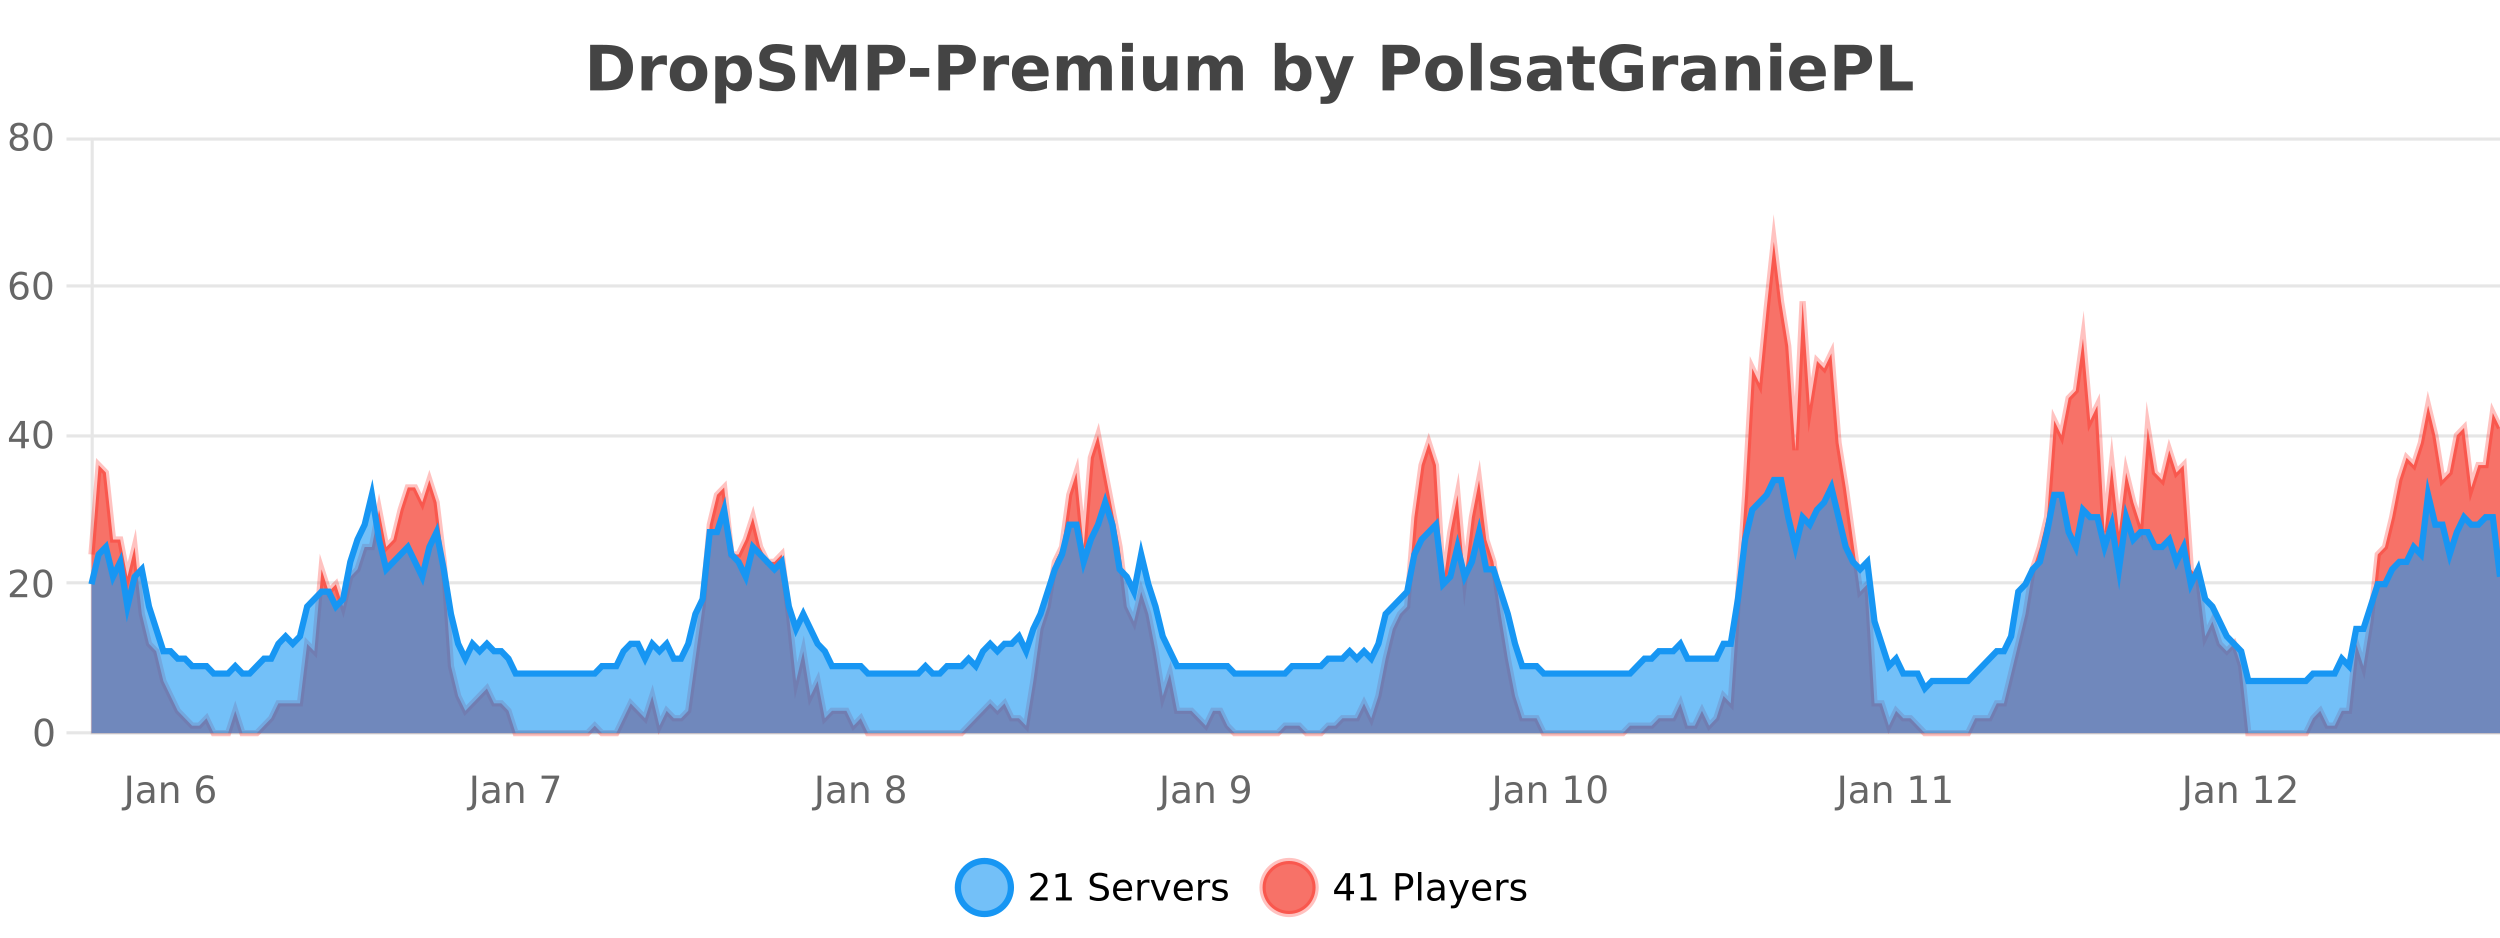
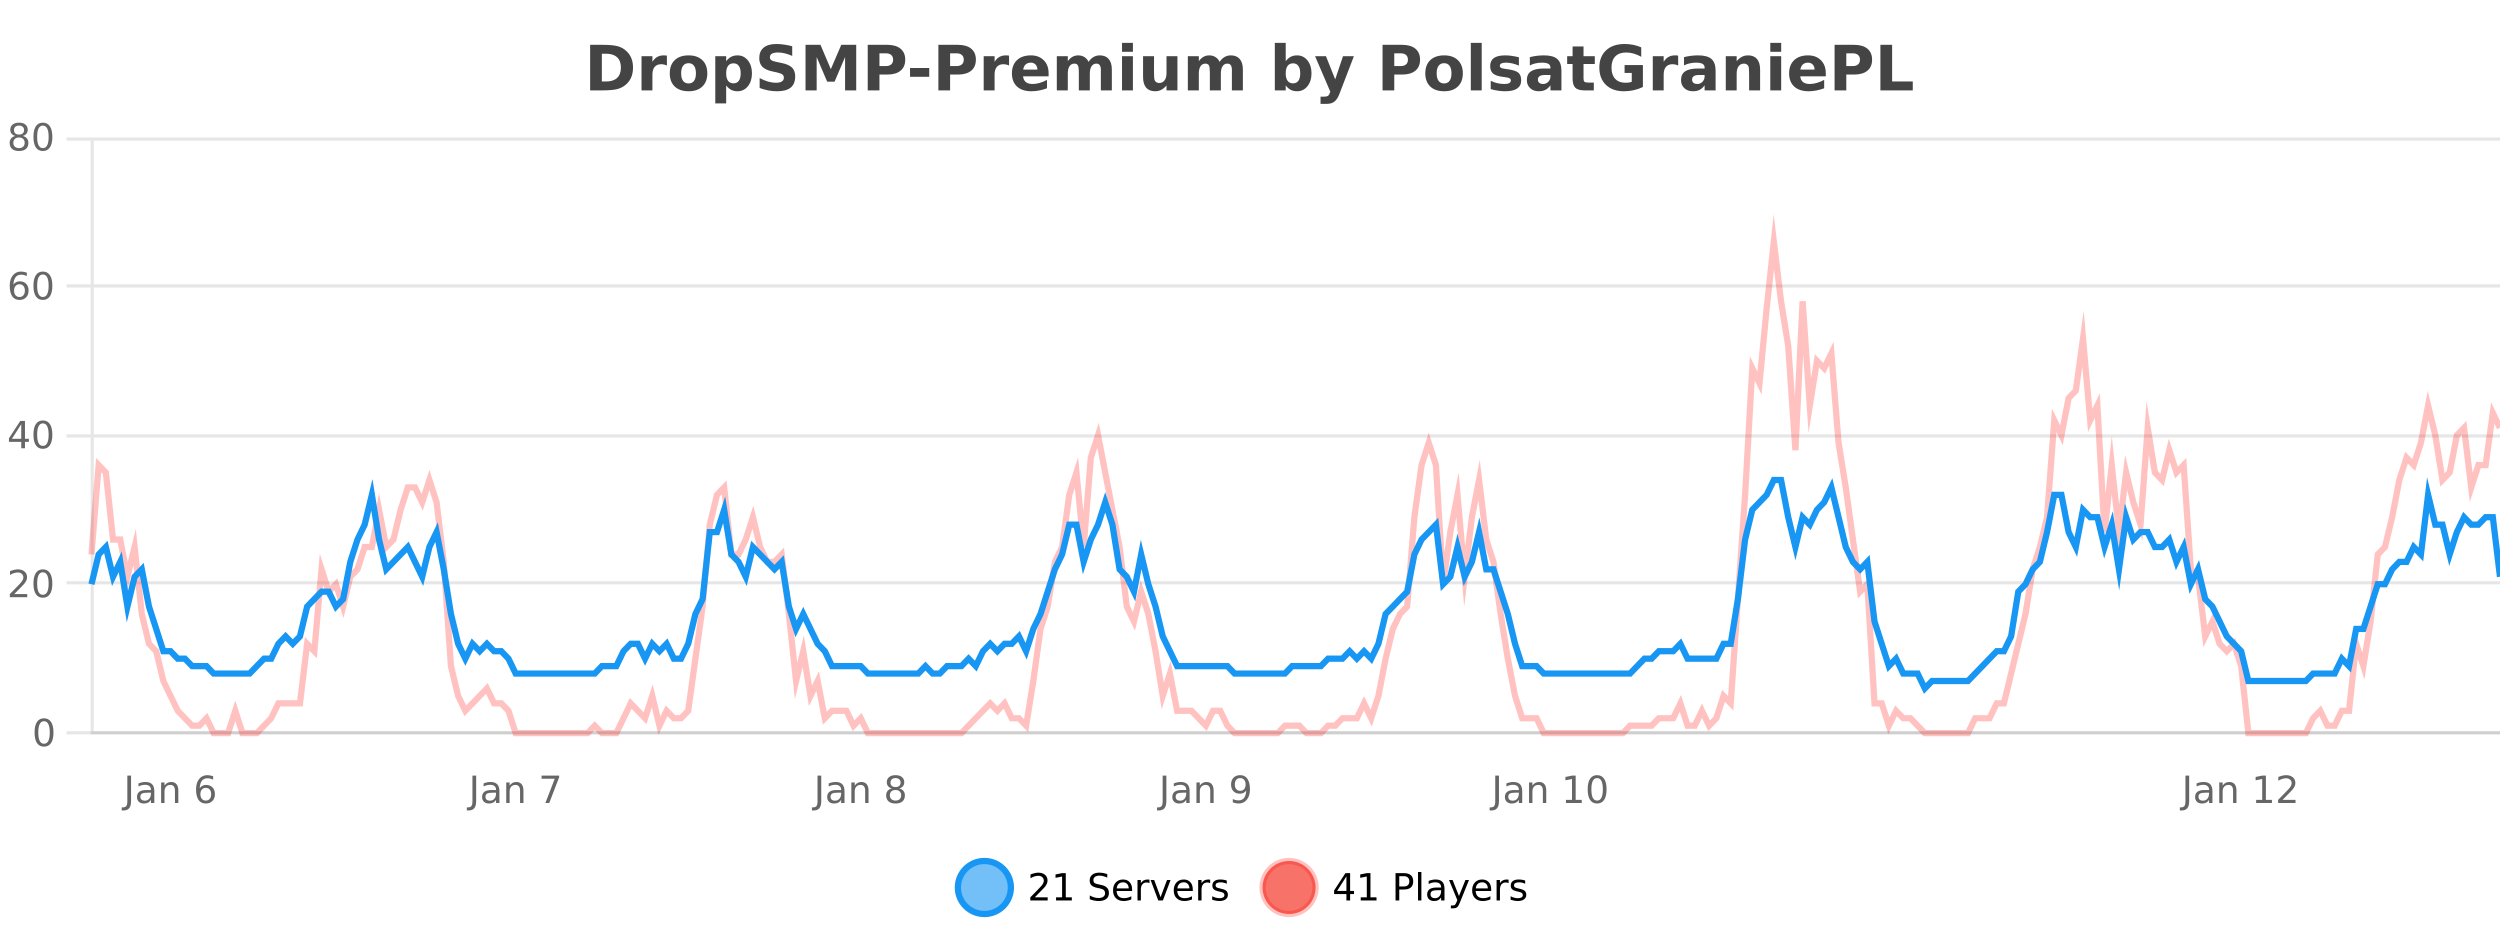
<svg xmlns="http://www.w3.org/2000/svg" width="800pt" height="300pt" viewBox="0 0 800 300" version="1.1">
  <defs>
    <clipPath id="clip1">
      <path d="M 278 263 L 352 263 L 352 300 L 278 300 Z M 278 263 " />
    </clipPath>
    <clipPath id="clip2">
      <path d="M 375 263 L 450 263 L 450 300 L 375 300 Z M 375 263 " />
    </clipPath>
    <clipPath id="clip3">
-       <path d="M 29.27 77 L 800 77 L 800 234.602 L 29.27 234.602 Z M 29.27 77 " />
-     </clipPath>
+       </clipPath>
    <clipPath id="clip4">
      <path d="M 28.27 49 L 800 49 L 800 235.602 L 28.27 235.602 Z M 28.27 49 " />
    </clipPath>
    <clipPath id="clip5">
      <path d="M 29.27 153 L 800 153 L 800 234.602 L 29.27 234.602 Z M 29.27 153 " />
    </clipPath>
    <clipPath id="clip6">
      <path d="M 28.27 125 L 800 125 L 800 235.602 L 28.27 235.602 Z M 28.27 125 " />
    </clipPath>
  </defs>
  <g id="surface521">
    <rect x="0" y="0" width="800" height="300" style="fill:rgb(100%,100%,100%);fill-opacity:1;stroke:none;" />
    <path style="fill:none;stroke-width:1;stroke-linecap:butt;stroke-linejoin:miter;stroke:rgb(0%,0%,0%);stroke-opacity:0.098;stroke-miterlimit:10;" d="M 30 234.5 L 800 234.5 " />
    <path style="fill:none;stroke-width:1;stroke-linecap:butt;stroke-linejoin:miter;stroke:rgb(0%,0%,0%);stroke-opacity:0.098;stroke-miterlimit:10;" d="M 21.27 234.5 L 29 234.5 " />
    <path style="fill:none;stroke-width:1;stroke-linecap:butt;stroke-linejoin:miter;stroke:rgb(0%,0%,0%);stroke-opacity:0.098;stroke-miterlimit:10;" d="M 30 186.5 L 800 186.5 " />
    <path style="fill:none;stroke-width:1;stroke-linecap:butt;stroke-linejoin:miter;stroke:rgb(0%,0%,0%);stroke-opacity:0.098;stroke-miterlimit:10;" d="M 21.27 186.5 L 29 186.5 " />
    <path style="fill:none;stroke-width:1;stroke-linecap:butt;stroke-linejoin:miter;stroke:rgb(0%,0%,0%);stroke-opacity:0.098;stroke-miterlimit:10;" d="M 30 139.5 L 800 139.5 " />
    <path style="fill:none;stroke-width:1;stroke-linecap:butt;stroke-linejoin:miter;stroke:rgb(0%,0%,0%);stroke-opacity:0.098;stroke-miterlimit:10;" d="M 21.27 139.5 L 29 139.5 " />
    <path style="fill:none;stroke-width:1;stroke-linecap:butt;stroke-linejoin:miter;stroke:rgb(0%,0%,0%);stroke-opacity:0.098;stroke-miterlimit:10;" d="M 30 91.5 L 800 91.5 " />
    <path style="fill:none;stroke-width:1;stroke-linecap:butt;stroke-linejoin:miter;stroke:rgb(0%,0%,0%);stroke-opacity:0.098;stroke-miterlimit:10;" d="M 21.27 91.5 L 29 91.5 " />
    <path style="fill:none;stroke-width:1;stroke-linecap:butt;stroke-linejoin:miter;stroke:rgb(0%,0%,0%);stroke-opacity:0.098;stroke-miterlimit:10;" d="M 30 44.5 L 800 44.5 " />
    <path style="fill:none;stroke-width:1;stroke-linecap:butt;stroke-linejoin:miter;stroke:rgb(0%,0%,0%);stroke-opacity:0.098;stroke-miterlimit:10;" d="M 21.27 44.5 L 29 44.5 " />
    <path style=" stroke:none;fill-rule:nonzero;fill:rgb(9.02%,58.824%,95.294%);fill-opacity:0.6;" d="M 323.488 284 C 323.488 288.688 319.688 292.484 315.004 292.484 C 310.316 292.484 306.52 288.688 306.52 284 C 306.52 279.312 310.316 275.516 315.004 275.516 C 319.688 275.516 323.488 279.312 323.488 284 Z M 323.488 284 " />
    <g clip-path="url(#clip1)" clip-rule="nonzero">
      <path style="fill:none;stroke-width:2;stroke-linecap:butt;stroke-linejoin:miter;stroke:rgb(9.02%,58.824%,95.294%);stroke-opacity:1;stroke-miterlimit:10;" d="M 323.488 284 C 323.488 288.688 319.688 292.484 315.004 292.484 C 310.316 292.484 306.52 288.688 306.52 284 C 306.52 279.312 310.316 275.516 315.004 275.516 C 319.688 275.516 323.488 279.312 323.488 284 Z M 323.488 284 " />
    </g>
    <path style=" stroke:none;fill-rule:nonzero;fill:rgb(0%,0%,0%);fill-opacity:1;" d="M 331.117 287.156 L 335.258 287.156 L 335.258 288.156 L 329.695 288.156 L 329.695 287.156 C 330.141 286.699 330.75 286.078 331.523 285.297 C 332.305 284.508 332.793 283.996 332.992 283.766 C 333.375 283.352 333.641 282.996 333.789 282.703 C 333.945 282.402 334.023 282.109 334.023 281.828 C 334.023 281.359 333.855 280.98 333.523 280.688 C 333.199 280.398 332.777 280.25 332.258 280.25 C 331.883 280.25 331.484 280.312 331.07 280.438 C 330.664 280.562 330.227 280.762 329.758 281.031 L 329.758 279.828 C 330.234 279.641 330.68 279.5 331.086 279.406 C 331.5 279.305 331.883 279.25 332.227 279.25 C 333.133 279.25 333.855 279.48 334.398 279.938 C 334.938 280.387 335.211 280.992 335.211 281.75 C 335.211 282.105 335.141 282.445 335.008 282.766 C 334.871 283.09 334.625 283.469 334.273 283.906 C 334.168 284.023 333.855 284.352 333.336 284.891 C 332.812 285.434 332.074 286.188 331.117 287.156 Z M 337.938 287.156 L 339.875 287.156 L 339.875 280.484 L 337.766 280.906 L 337.766 279.828 L 339.859 279.406 L 341.047 279.406 L 341.047 287.156 L 342.984 287.156 L 342.984 288.156 L 337.938 288.156 Z M 354.324 279.688 L 354.324 280.844 C 353.875 280.637 353.449 280.48 353.043 280.375 C 352.645 280.262 352.266 280.203 351.902 280.203 C 351.254 280.203 350.754 280.328 350.402 280.578 C 350.059 280.828 349.887 281.188 349.887 281.656 C 349.887 282.043 350 282.336 350.23 282.531 C 350.457 282.73 350.902 282.887 351.559 283 L 352.262 283.156 C 353.145 283.324 353.797 283.621 354.215 284.047 C 354.641 284.465 354.855 285.027 354.855 285.734 C 354.855 286.59 354.566 287.234 353.996 287.672 C 353.434 288.109 352.598 288.328 351.496 288.328 C 351.09 288.328 350.652 288.281 350.184 288.188 C 349.715 288.094 349.23 287.953 348.73 287.766 L 348.73 286.547 C 349.207 286.82 349.676 287.023 350.137 287.156 C 350.605 287.293 351.059 287.359 351.496 287.359 C 352.172 287.359 352.691 287.23 353.059 286.969 C 353.434 286.699 353.621 286.32 353.621 285.828 C 353.621 285.402 353.484 285.07 353.215 284.828 C 352.953 284.578 352.52 284.398 351.918 284.281 L 351.199 284.141 C 350.312 283.965 349.672 283.688 349.277 283.312 C 348.891 282.938 348.699 282.418 348.699 281.75 C 348.699 280.969 348.969 280.359 349.512 279.922 C 350.051 279.477 350.801 279.25 351.762 279.25 C 352.176 279.25 352.594 279.289 353.012 279.359 C 353.438 279.434 353.875 279.543 354.324 279.688 Z M 362.27 284.609 L 362.27 285.125 L 357.301 285.125 C 357.352 285.875 357.574 286.445 357.973 286.828 C 358.379 287.215 358.934 287.406 359.645 287.406 C 360.059 287.406 360.461 287.359 360.848 287.266 C 361.242 287.164 361.633 287.008 362.02 286.797 L 362.02 287.828 C 361.621 287.984 361.223 288.105 360.816 288.188 C 360.41 288.281 359.996 288.328 359.582 288.328 C 358.539 288.328 357.711 288.027 357.098 287.422 C 356.48 286.809 356.176 285.98 356.176 284.938 C 356.176 283.867 356.465 283.016 357.051 282.391 C 357.633 281.758 358.414 281.438 359.395 281.438 C 360.277 281.438 360.977 281.727 361.488 282.297 C 362.008 282.859 362.27 283.633 362.27 284.609 Z M 361.191 284.281 C 361.18 283.699 361.012 283.23 360.691 282.875 C 360.367 282.523 359.941 282.344 359.41 282.344 C 358.805 282.344 358.32 282.516 357.957 282.859 C 357.602 283.203 357.398 283.684 357.348 284.297 Z M 367.84 282.594 C 367.715 282.531 367.578 282.484 367.434 282.453 C 367.297 282.414 367.141 282.391 366.965 282.391 C 366.359 282.391 365.891 282.59 365.559 282.984 C 365.234 283.383 365.074 283.953 365.074 284.703 L 365.074 288.156 L 363.996 288.156 L 363.996 281.594 L 365.074 281.594 L 365.074 282.609 C 365.301 282.215 365.598 281.922 365.965 281.734 C 366.328 281.539 366.77 281.438 367.293 281.438 C 367.363 281.438 367.441 281.445 367.527 281.453 C 367.621 281.465 367.719 281.48 367.824 281.5 Z M 368.195 281.594 L 369.336 281.594 L 371.383 287.094 L 373.445 281.594 L 374.586 281.594 L 372.117 288.156 L 370.648 288.156 Z M 381.688 284.609 L 381.688 285.125 L 376.719 285.125 C 376.77 285.875 376.992 286.445 377.391 286.828 C 377.797 287.215 378.352 287.406 379.062 287.406 C 379.477 287.406 379.879 287.359 380.266 287.266 C 380.66 287.164 381.051 287.008 381.438 286.797 L 381.438 287.828 C 381.039 287.984 380.641 288.105 380.234 288.188 C 379.828 288.281 379.414 288.328 379 288.328 C 377.957 288.328 377.129 288.027 376.516 287.422 C 375.898 286.809 375.594 285.98 375.594 284.938 C 375.594 283.867 375.883 283.016 376.469 282.391 C 377.051 281.758 377.832 281.438 378.812 281.438 C 379.695 281.438 380.395 281.727 380.906 282.297 C 381.426 282.859 381.688 283.633 381.688 284.609 Z M 380.609 284.281 C 380.598 283.699 380.43 283.23 380.109 282.875 C 379.785 282.523 379.359 282.344 378.828 282.344 C 378.223 282.344 377.738 282.516 377.375 282.859 C 377.02 283.203 376.816 283.684 376.766 284.297 Z M 387.258 282.594 C 387.133 282.531 386.996 282.484 386.852 282.453 C 386.715 282.414 386.559 282.391 386.383 282.391 C 385.777 282.391 385.309 282.59 384.977 282.984 C 384.652 283.383 384.492 283.953 384.492 284.703 L 384.492 288.156 L 383.414 288.156 L 383.414 281.594 L 384.492 281.594 L 384.492 282.609 C 384.719 282.215 385.016 281.922 385.383 281.734 C 385.746 281.539 386.188 281.438 386.711 281.438 C 386.781 281.438 386.859 281.445 386.945 281.453 C 387.039 281.465 387.137 281.48 387.242 281.5 Z M 392.566 281.781 L 392.566 282.812 C 392.262 282.656 391.945 282.543 391.613 282.469 C 391.289 282.387 390.949 282.344 390.598 282.344 C 390.066 282.344 389.664 282.43 389.395 282.594 C 389.121 282.75 388.988 282.996 388.988 283.328 C 388.988 283.578 389.082 283.777 389.27 283.922 C 389.465 284.059 389.855 284.188 390.441 284.312 L 390.801 284.406 C 391.57 284.562 392.117 284.793 392.441 285.094 C 392.762 285.398 392.926 285.812 392.926 286.344 C 392.926 286.961 392.68 287.445 392.191 287.797 C 391.711 288.152 391.051 288.328 390.207 288.328 C 389.852 288.328 389.48 288.289 389.098 288.219 C 388.723 288.156 388.324 288.059 387.91 287.922 L 387.91 286.797 C 388.305 287.008 388.695 287.164 389.082 287.266 C 389.465 287.371 389.852 287.422 390.238 287.422 C 390.738 287.422 391.121 287.34 391.395 287.172 C 391.676 286.996 391.816 286.746 391.816 286.422 C 391.816 286.133 391.715 285.906 391.52 285.75 C 391.32 285.594 390.887 285.445 390.223 285.297 L 389.848 285.219 C 389.18 285.074 388.695 284.855 388.395 284.562 C 388.102 284.273 387.957 283.875 387.957 283.375 C 387.957 282.75 388.176 282.273 388.613 281.938 C 389.051 281.605 389.668 281.438 390.473 281.438 C 390.867 281.438 391.242 281.469 391.598 281.531 C 391.949 281.586 392.273 281.668 392.566 281.781 Z M 325.004 277.016 " />
    <path style=" stroke:none;fill-rule:nonzero;fill:rgb(96.863%,44.706%,40.784%);fill-opacity:1;" d="M 420.988 284 C 420.988 288.688 417.191 292.484 412.504 292.484 C 407.82 292.484 404.02 288.688 404.02 284 C 404.02 279.312 407.82 275.516 412.504 275.516 C 417.191 275.516 420.988 279.312 420.988 284 Z M 420.988 284 " />
    <g clip-path="url(#clip2)" clip-rule="nonzero">
      <path style="fill:none;stroke-width:2;stroke-linecap:butt;stroke-linejoin:miter;stroke:rgb(100%,4.706%,0%);stroke-opacity:0.247;stroke-miterlimit:10;" d="M 420.988 284 C 420.988 288.688 417.191 292.484 412.504 292.484 C 407.82 292.484 404.02 288.688 404.02 284 C 404.02 279.312 407.82 275.516 412.504 275.516 C 417.191 275.516 420.988 279.312 420.988 284 Z M 420.988 284 " />
    </g>
    <path style=" stroke:none;fill-rule:nonzero;fill:rgb(0%,0%,0%);fill-opacity:1;" d="M 430.852 280.438 L 427.867 285.109 L 430.852 285.109 Z M 430.539 279.406 L 432.039 279.406 L 432.039 285.109 L 433.289 285.109 L 433.289 286.094 L 432.039 286.094 L 432.039 288.156 L 430.852 288.156 L 430.852 286.094 L 426.914 286.094 L 426.914 284.953 Z M 435.438 287.156 L 437.375 287.156 L 437.375 280.484 L 435.266 280.906 L 435.266 279.828 L 437.359 279.406 L 438.547 279.406 L 438.547 287.156 L 440.484 287.156 L 440.484 288.156 L 435.438 288.156 Z M 447.762 280.375 L 447.762 283.672 L 449.246 283.672 C 449.797 283.672 450.223 283.531 450.527 283.25 C 450.828 282.961 450.98 282.547 450.98 282.016 C 450.98 281.496 450.828 281.094 450.527 280.812 C 450.223 280.523 449.797 280.375 449.246 280.375 Z M 446.574 279.406 L 449.246 279.406 C 450.234 279.406 450.98 279.633 451.48 280.078 C 451.98 280.516 452.23 281.164 452.23 282.016 C 452.23 282.883 451.98 283.539 451.48 283.984 C 450.98 284.422 450.234 284.641 449.246 284.641 L 447.762 284.641 L 447.762 288.156 L 446.574 288.156 Z M 453.766 279.031 L 454.844 279.031 L 454.844 288.156 L 453.766 288.156 Z M 460.082 284.859 C 459.215 284.859 458.613 284.961 458.27 285.156 C 457.934 285.355 457.77 285.695 457.77 286.172 C 457.77 286.559 457.895 286.867 458.145 287.094 C 458.402 287.312 458.746 287.422 459.176 287.422 C 459.777 287.422 460.258 287.215 460.613 286.797 C 460.977 286.371 461.16 285.805 461.16 285.094 L 461.16 284.859 Z M 462.238 284.406 L 462.238 288.156 L 461.16 288.156 L 461.16 287.156 C 460.91 287.555 460.602 287.852 460.238 288.047 C 459.871 288.234 459.426 288.328 458.895 288.328 C 458.215 288.328 457.68 288.141 457.285 287.766 C 456.887 287.383 456.691 286.875 456.691 286.25 C 456.691 285.512 456.934 284.953 457.426 284.578 C 457.926 284.203 458.664 284.016 459.645 284.016 L 461.16 284.016 L 461.16 283.906 C 461.16 283.406 460.992 283.023 460.66 282.75 C 460.336 282.48 459.883 282.344 459.301 282.344 C 458.926 282.344 458.555 282.391 458.191 282.484 C 457.836 282.578 457.496 282.715 457.176 282.891 L 457.176 281.891 C 457.57 281.734 457.949 281.621 458.316 281.547 C 458.691 281.477 459.055 281.438 459.41 281.438 C 460.355 281.438 461.066 281.684 461.535 282.172 C 462.004 282.664 462.238 283.406 462.238 284.406 Z M 467.188 288.766 C 466.883 289.547 466.586 290.055 466.297 290.297 C 466.004 290.535 465.617 290.656 465.141 290.656 L 464.281 290.656 L 464.281 289.75 L 464.906 289.75 C 465.207 289.75 465.438 289.676 465.594 289.531 C 465.758 289.395 465.941 289.066 466.141 288.547 L 466.344 288.047 L 463.688 281.594 L 464.828 281.594 L 466.875 286.719 L 468.938 281.594 L 470.078 281.594 Z M 477.18 284.609 L 477.18 285.125 L 472.211 285.125 C 472.262 285.875 472.484 286.445 472.883 286.828 C 473.289 287.215 473.844 287.406 474.555 287.406 C 474.969 287.406 475.371 287.359 475.758 287.266 C 476.152 287.164 476.543 287.008 476.93 286.797 L 476.93 287.828 C 476.531 287.984 476.133 288.105 475.727 288.188 C 475.32 288.281 474.906 288.328 474.492 288.328 C 473.449 288.328 472.621 288.027 472.008 287.422 C 471.391 286.809 471.086 285.98 471.086 284.938 C 471.086 283.867 471.375 283.016 471.961 282.391 C 472.543 281.758 473.324 281.438 474.305 281.438 C 475.188 281.438 475.887 281.727 476.398 282.297 C 476.918 282.859 477.18 283.633 477.18 284.609 Z M 476.102 284.281 C 476.09 283.699 475.922 283.23 475.602 282.875 C 475.277 282.523 474.852 282.344 474.32 282.344 C 473.715 282.344 473.23 282.516 472.867 282.859 C 472.512 283.203 472.309 283.684 472.258 284.297 Z M 482.75 282.594 C 482.625 282.531 482.488 282.484 482.344 282.453 C 482.207 282.414 482.051 282.391 481.875 282.391 C 481.27 282.391 480.801 282.59 480.469 282.984 C 480.145 283.383 479.984 283.953 479.984 284.703 L 479.984 288.156 L 478.906 288.156 L 478.906 281.594 L 479.984 281.594 L 479.984 282.609 C 480.211 282.215 480.508 281.922 480.875 281.734 C 481.238 281.539 481.68 281.438 482.203 281.438 C 482.273 281.438 482.352 281.445 482.438 281.453 C 482.531 281.465 482.629 281.48 482.734 281.5 Z M 488.055 281.781 L 488.055 282.812 C 487.75 282.656 487.434 282.543 487.102 282.469 C 486.777 282.387 486.438 282.344 486.086 282.344 C 485.555 282.344 485.152 282.43 484.883 282.594 C 484.609 282.75 484.477 282.996 484.477 283.328 C 484.477 283.578 484.57 283.777 484.758 283.922 C 484.953 284.059 485.344 284.188 485.93 284.312 L 486.289 284.406 C 487.059 284.562 487.605 284.793 487.93 285.094 C 488.25 285.398 488.414 285.812 488.414 286.344 C 488.414 286.961 488.168 287.445 487.68 287.797 C 487.199 288.152 486.539 288.328 485.695 288.328 C 485.34 288.328 484.969 288.289 484.586 288.219 C 484.211 288.156 483.812 288.059 483.398 287.922 L 483.398 286.797 C 483.793 287.008 484.184 287.164 484.57 287.266 C 484.953 287.371 485.34 287.422 485.727 287.422 C 486.227 287.422 486.609 287.34 486.883 287.172 C 487.164 286.996 487.305 286.746 487.305 286.422 C 487.305 286.133 487.203 285.906 487.008 285.75 C 486.809 285.594 486.375 285.445 485.711 285.297 L 485.336 285.219 C 484.668 285.074 484.184 284.855 483.883 284.562 C 483.59 284.273 483.445 283.875 483.445 283.375 C 483.445 282.75 483.664 282.273 484.102 281.938 C 484.539 281.605 485.156 281.438 485.961 281.438 C 486.355 281.438 486.73 281.469 487.086 281.531 C 487.438 281.586 487.762 281.668 488.055 281.781 Z M 422.504 277.016 " />
    <path style=" stroke:none;fill-rule:nonzero;fill:rgb(26.667%,26.667%,26.667%);fill-opacity:1;" d="M 192.594 17.188 L 192.594 26.078 L 193.938 26.078 C 195.477 26.078 196.656 25.699 197.469 24.938 C 198.281 24.18 198.688 23.07 198.688 21.609 C 198.688 20.172 198.281 19.078 197.469 18.328 C 196.664 17.57 195.488 17.188 193.938 17.188 Z M 188.844 14.344 L 192.797 14.344 C 195.016 14.344 196.664 14.5 197.75 14.812 C 198.832 15.125 199.758 15.664 200.531 16.422 C 201.219 17.078 201.727 17.84 202.062 18.703 C 202.395 19.559 202.562 20.527 202.562 21.609 C 202.562 22.715 202.395 23.699 202.062 24.562 C 201.727 25.43 201.219 26.188 200.531 26.844 C 199.75 27.594 198.812 28.133 197.719 28.453 C 196.625 28.766 194.984 28.922 192.797 28.922 L 188.844 28.922 Z M 213.414 20.969 C 213.102 20.824 212.793 20.719 212.492 20.656 C 212.188 20.586 211.887 20.547 211.586 20.547 C 210.68 20.547 209.98 20.836 209.492 21.406 C 209.012 21.98 208.773 22.805 208.773 23.875 L 208.773 28.922 L 205.289 28.922 L 205.289 17.984 L 208.773 17.984 L 208.773 19.781 C 209.219 19.062 209.734 18.543 210.32 18.219 C 210.902 17.887 211.602 17.719 212.414 17.719 C 212.539 17.719 212.668 17.727 212.805 17.734 C 212.938 17.746 213.137 17.766 213.398 17.797 Z M 220.355 20.219 C 219.574 20.219 218.98 20.5 218.574 21.062 C 218.168 21.617 217.965 22.418 217.965 23.469 C 217.965 24.512 218.168 25.312 218.574 25.875 C 218.98 26.43 219.574 26.703 220.355 26.703 C 221.113 26.703 221.691 26.43 222.09 25.875 C 222.496 25.312 222.699 24.512 222.699 23.469 C 222.699 22.418 222.496 21.617 222.09 21.062 C 221.691 20.5 221.113 20.219 220.355 20.219 Z M 220.355 17.719 C 222.23 17.719 223.691 18.23 224.746 19.25 C 225.809 20.262 226.34 21.668 226.34 23.469 C 226.34 25.262 225.809 26.668 224.746 27.688 C 223.691 28.699 222.23 29.203 220.355 29.203 C 218.457 29.203 216.98 28.699 215.918 27.688 C 214.855 26.668 214.324 25.262 214.324 23.469 C 214.324 21.668 214.855 20.262 215.918 19.25 C 216.98 18.23 218.457 17.719 220.355 17.719 Z M 232.375 27.344 L 232.375 33.078 L 228.891 33.078 L 228.891 17.984 L 232.375 17.984 L 232.375 19.578 C 232.863 18.945 233.398 18.477 233.984 18.172 C 234.566 17.871 235.238 17.719 236 17.719 C 237.352 17.719 238.461 18.258 239.328 19.328 C 240.191 20.402 240.625 21.781 240.625 23.469 C 240.625 25.148 240.191 26.523 239.328 27.594 C 238.461 28.668 237.352 29.203 236 29.203 C 235.238 29.203 234.566 29.051 233.984 28.75 C 233.398 28.449 232.863 27.98 232.375 27.344 Z M 234.703 20.266 C 233.953 20.266 233.375 20.543 232.969 21.094 C 232.57 21.637 232.375 22.43 232.375 23.469 C 232.375 24.5 232.57 25.293 232.969 25.844 C 233.375 26.398 233.953 26.672 234.703 26.672 C 235.453 26.672 236.023 26.402 236.422 25.859 C 236.816 25.309 237.016 24.512 237.016 23.469 C 237.016 22.43 236.816 21.637 236.422 21.094 C 236.023 20.543 235.453 20.266 234.703 20.266 Z M 253.508 14.797 L 253.508 17.891 C 252.703 17.527 251.922 17.258 251.164 17.078 C 250.402 16.891 249.684 16.797 249.008 16.797 C 248.109 16.797 247.445 16.922 247.008 17.172 C 246.578 17.422 246.367 17.809 246.367 18.328 C 246.367 18.715 246.512 19.016 246.805 19.234 C 247.094 19.453 247.621 19.641 248.383 19.797 L 249.977 20.125 C 251.602 20.449 252.75 20.945 253.43 21.609 C 254.117 22.277 254.461 23.219 254.461 24.438 C 254.461 26.043 253.98 27.242 253.023 28.031 C 252.074 28.812 250.621 29.203 248.664 29.203 C 247.734 29.203 246.805 29.113 245.867 28.938 C 244.938 28.762 244.012 28.5 243.086 28.156 L 243.086 24.984 C 244.012 25.484 244.906 25.859 245.773 26.109 C 246.648 26.359 247.492 26.484 248.305 26.484 C 249.125 26.484 249.75 26.352 250.18 26.078 C 250.617 25.797 250.836 25.402 250.836 24.891 C 250.836 24.445 250.684 24.094 250.383 23.844 C 250.09 23.594 249.5 23.371 248.617 23.172 L 247.164 22.859 C 245.703 22.547 244.637 22.055 243.961 21.375 C 243.293 20.688 242.961 19.762 242.961 18.594 C 242.961 17.148 243.43 16.031 244.367 15.25 C 245.305 14.469 246.652 14.078 248.414 14.078 C 249.215 14.078 250.039 14.141 250.883 14.266 C 251.727 14.383 252.602 14.559 253.508 14.797 Z M 257.77 14.344 L 262.551 14.344 L 265.863 22.141 L 269.207 14.344 L 273.988 14.344 L 273.988 28.922 L 270.426 28.922 L 270.426 18.25 L 267.066 26.125 L 264.691 26.125 L 261.332 18.25 L 261.332 28.922 L 257.77 28.922 Z M 277.672 14.344 L 283.906 14.344 C 285.758 14.344 287.18 14.758 288.172 15.578 C 289.172 16.402 289.672 17.574 289.672 19.094 C 289.672 20.625 289.172 21.805 288.172 22.625 C 287.18 23.449 285.758 23.859 283.906 23.859 L 281.422 23.859 L 281.422 28.922 L 277.672 28.922 Z M 281.422 17.062 L 281.422 21.141 L 283.5 21.141 C 284.227 21.141 284.789 20.965 285.188 20.609 C 285.594 20.258 285.797 19.75 285.797 19.094 C 285.797 18.449 285.594 17.949 285.188 17.594 C 284.789 17.242 284.227 17.062 283.5 17.062 Z M 291.211 21.75 L 297.352 21.75 L 297.352 24.578 L 291.211 24.578 Z M 300.281 14.344 L 306.516 14.344 C 308.367 14.344 309.789 14.758 310.781 15.578 C 311.781 16.402 312.281 17.574 312.281 19.094 C 312.281 20.625 311.781 21.805 310.781 22.625 C 309.789 23.449 308.367 23.859 306.516 23.859 L 304.031 23.859 L 304.031 28.922 L 300.281 28.922 Z M 304.031 17.062 L 304.031 21.141 L 306.109 21.141 C 306.836 21.141 307.398 20.965 307.797 20.609 C 308.203 20.258 308.406 19.75 308.406 19.094 C 308.406 18.449 308.203 17.949 307.797 17.594 C 307.398 17.242 306.836 17.062 306.109 17.062 Z M 322.906 20.969 C 322.594 20.824 322.285 20.719 321.984 20.656 C 321.68 20.586 321.379 20.547 321.078 20.547 C 320.172 20.547 319.473 20.836 318.984 21.406 C 318.504 21.98 318.266 22.805 318.266 23.875 L 318.266 28.922 L 314.781 28.922 L 314.781 17.984 L 318.266 17.984 L 318.266 19.781 C 318.711 19.062 319.227 18.543 319.812 18.219 C 320.395 17.887 321.094 17.719 321.906 17.719 C 322.031 17.719 322.16 17.727 322.297 17.734 C 322.43 17.746 322.629 17.766 322.891 17.797 Z M 335.551 23.422 L 335.551 24.422 L 327.379 24.422 C 327.461 25.246 327.758 25.859 328.27 26.266 C 328.777 26.672 329.488 26.875 330.395 26.875 C 331.133 26.875 331.887 26.766 332.66 26.547 C 333.43 26.328 334.223 26 335.035 25.562 L 335.035 28.25 C 334.211 28.562 333.383 28.797 332.551 28.953 C 331.727 29.117 330.902 29.203 330.082 29.203 C 328.102 29.203 326.559 28.703 325.457 27.703 C 324.363 26.695 323.816 25.281 323.816 23.469 C 323.816 21.68 324.352 20.273 325.426 19.25 C 326.508 18.23 327.992 17.719 329.879 17.719 C 331.598 17.719 332.973 18.242 334.004 19.281 C 335.035 20.312 335.551 21.695 335.551 23.422 Z M 331.957 22.266 C 331.957 21.602 331.762 21.062 331.379 20.656 C 330.992 20.25 330.488 20.047 329.863 20.047 C 329.184 20.047 328.633 20.242 328.207 20.625 C 327.789 21 327.527 21.547 327.426 22.266 Z M 348.336 19.797 C 348.781 19.121 349.309 18.605 349.914 18.25 C 350.527 17.898 351.199 17.719 351.93 17.719 C 353.18 17.719 354.133 18.109 354.789 18.891 C 355.453 19.664 355.789 20.789 355.789 22.266 L 355.789 28.922 L 352.273 28.922 L 352.273 23.219 C 352.273 23.137 352.273 23.047 352.273 22.953 C 352.281 22.859 352.289 22.73 352.289 22.562 C 352.289 21.793 352.172 21.234 351.945 20.891 C 351.715 20.539 351.344 20.359 350.836 20.359 C 350.18 20.359 349.668 20.637 349.305 21.188 C 348.938 21.73 348.75 22.516 348.742 23.547 L 348.742 28.922 L 345.227 28.922 L 345.227 23.219 C 345.227 22.012 345.121 21.234 344.914 20.891 C 344.703 20.539 344.336 20.359 343.805 20.359 C 343.125 20.359 342.605 20.637 342.242 21.188 C 341.875 21.73 341.695 22.516 341.695 23.547 L 341.695 28.922 L 338.18 28.922 L 338.18 17.984 L 341.695 17.984 L 341.695 19.578 C 342.133 18.965 342.625 18.5 343.18 18.188 C 343.73 17.875 344.344 17.719 345.023 17.719 C 345.773 17.719 346.438 17.902 347.023 18.266 C 347.605 18.633 348.043 19.141 348.336 19.797 Z M 359.047 17.984 L 362.531 17.984 L 362.531 28.922 L 359.047 28.922 Z M 359.047 13.719 L 362.531 13.719 L 362.531 16.578 L 359.047 16.578 Z M 365.781 24.656 L 365.781 17.984 L 369.297 17.984 L 369.297 19.078 C 369.297 19.672 369.289 20.418 369.281 21.312 C 369.281 22.211 369.281 22.805 369.281 23.094 C 369.281 23.98 369.301 24.617 369.344 25 C 369.395 25.387 369.473 25.668 369.578 25.844 C 369.723 26.074 369.91 26.25 370.141 26.375 C 370.367 26.5 370.633 26.562 370.938 26.562 C 371.664 26.562 372.238 26.281 372.656 25.719 C 373.07 25.156 373.281 24.383 373.281 23.391 L 373.281 17.984 L 376.781 17.984 L 376.781 28.922 L 373.281 28.922 L 373.281 27.344 C 372.75 27.98 372.188 28.449 371.594 28.75 C 371.008 29.051 370.363 29.203 369.656 29.203 C 368.395 29.203 367.43 28.82 366.766 28.047 C 366.109 27.266 365.781 26.137 365.781 24.656 Z M 390.266 19.797 C 390.711 19.121 391.238 18.605 391.844 18.25 C 392.457 17.898 393.129 17.719 393.859 17.719 C 395.109 17.719 396.062 18.109 396.719 18.891 C 397.383 19.664 397.719 20.789 397.719 22.266 L 397.719 28.922 L 394.203 28.922 L 394.203 23.219 C 394.203 23.137 394.203 23.047 394.203 22.953 C 394.211 22.859 394.219 22.73 394.219 22.562 C 394.219 21.793 394.102 21.234 393.875 20.891 C 393.645 20.539 393.273 20.359 392.766 20.359 C 392.109 20.359 391.598 20.637 391.234 21.188 C 390.867 21.73 390.68 22.516 390.672 23.547 L 390.672 28.922 L 387.156 28.922 L 387.156 23.219 C 387.156 22.012 387.051 21.234 386.844 20.891 C 386.633 20.539 386.266 20.359 385.734 20.359 C 385.055 20.359 384.535 20.637 384.172 21.188 C 383.805 21.73 383.625 22.516 383.625 23.547 L 383.625 28.922 L 380.109 28.922 L 380.109 17.984 L 383.625 17.984 L 383.625 19.578 C 384.062 18.965 384.555 18.5 385.109 18.188 C 385.66 17.875 386.273 17.719 386.953 17.719 C 387.703 17.719 388.367 17.902 388.953 18.266 C 389.535 18.633 389.973 19.141 390.266 19.797 Z M 413.758 26.672 C 414.508 26.672 415.078 26.402 415.477 25.859 C 415.871 25.309 416.07 24.512 416.07 23.469 C 416.07 22.43 415.871 21.637 415.477 21.094 C 415.078 20.543 414.508 20.266 413.758 20.266 C 413.008 20.266 412.43 20.543 412.023 21.094 C 411.625 21.637 411.43 22.43 411.43 23.469 C 411.43 24.5 411.625 25.293 412.023 25.844 C 412.43 26.398 413.008 26.672 413.758 26.672 Z M 411.43 19.578 C 411.918 18.945 412.453 18.477 413.039 18.172 C 413.621 17.871 414.293 17.719 415.055 17.719 C 416.406 17.719 417.516 18.258 418.383 19.328 C 419.246 20.402 419.68 21.781 419.68 23.469 C 419.68 25.148 419.246 26.523 418.383 27.594 C 417.516 28.668 416.406 29.203 415.055 29.203 C 414.293 29.203 413.621 29.051 413.039 28.75 C 412.453 28.449 411.918 27.98 411.43 27.344 L 411.43 28.922 L 407.945 28.922 L 407.945 13.719 L 411.43 13.719 Z M 420.824 17.984 L 424.309 17.984 L 427.262 25.406 L 429.762 17.984 L 433.246 17.984 L 428.652 29.953 C 428.191 31.172 427.652 32.02 427.027 32.5 C 426.41 32.988 425.605 33.234 424.605 33.234 L 422.574 33.234 L 422.574 30.938 L 423.668 30.938 C 424.262 30.938 424.691 30.844 424.965 30.656 C 425.234 30.469 425.441 30.129 425.59 29.641 L 425.699 29.344 Z M 442.418 14.344 L 448.652 14.344 C 450.504 14.344 451.926 14.758 452.918 15.578 C 453.918 16.402 454.418 17.574 454.418 19.094 C 454.418 20.625 453.918 21.805 452.918 22.625 C 451.926 23.449 450.504 23.859 448.652 23.859 L 446.168 23.859 L 446.168 28.922 L 442.418 28.922 Z M 446.168 17.062 L 446.168 21.141 L 448.246 21.141 C 448.973 21.141 449.535 20.965 449.934 20.609 C 450.34 20.258 450.543 19.75 450.543 19.094 C 450.543 18.449 450.34 17.949 449.934 17.594 C 449.535 17.242 448.973 17.062 448.246 17.062 Z M 462.125 20.219 C 461.344 20.219 460.75 20.5 460.344 21.062 C 459.938 21.617 459.734 22.418 459.734 23.469 C 459.734 24.512 459.938 25.312 460.344 25.875 C 460.75 26.43 461.344 26.703 462.125 26.703 C 462.883 26.703 463.461 26.43 463.859 25.875 C 464.266 25.312 464.469 24.512 464.469 23.469 C 464.469 22.418 464.266 21.617 463.859 21.062 C 463.461 20.5 462.883 20.219 462.125 20.219 Z M 462.125 17.719 C 464 17.719 465.461 18.23 466.516 19.25 C 467.578 20.262 468.109 21.668 468.109 23.469 C 468.109 25.262 467.578 26.668 466.516 27.688 C 465.461 28.699 464 29.203 462.125 29.203 C 460.227 29.203 458.75 28.699 457.688 27.688 C 456.625 26.668 456.094 25.262 456.094 23.469 C 456.094 21.668 456.625 20.262 457.688 19.25 C 458.75 18.23 460.227 17.719 462.125 17.719 Z M 470.66 13.719 L 474.145 13.719 L 474.145 28.922 L 470.66 28.922 Z M 486.047 18.328 L 486.047 20.984 C 485.305 20.672 484.586 20.438 483.891 20.281 C 483.191 20.125 482.531 20.047 481.906 20.047 C 481.25 20.047 480.758 20.133 480.438 20.297 C 480.113 20.465 479.953 20.719 479.953 21.062 C 479.953 21.344 480.07 21.559 480.312 21.703 C 480.562 21.852 481 21.961 481.625 22.031 L 482.25 22.125 C 484.039 22.355 485.242 22.73 485.859 23.25 C 486.473 23.773 486.781 24.59 486.781 25.703 C 486.781 26.871 486.348 27.746 485.484 28.328 C 484.629 28.914 483.352 29.203 481.656 29.203 C 480.926 29.203 480.176 29.145 479.406 29.031 C 478.633 28.918 477.844 28.746 477.031 28.516 L 477.031 25.859 C 477.727 26.203 478.441 26.461 479.172 26.625 C 479.898 26.793 480.645 26.875 481.406 26.875 C 482.094 26.875 482.609 26.781 482.953 26.594 C 483.297 26.406 483.469 26.125 483.469 25.75 C 483.469 25.438 483.348 25.211 483.109 25.062 C 482.867 24.906 482.395 24.789 481.688 24.703 L 481.078 24.625 C 479.516 24.43 478.422 24.07 477.797 23.547 C 477.172 23.016 476.859 22.215 476.859 21.141 C 476.859 19.984 477.254 19.125 478.047 18.562 C 478.848 18 480.066 17.719 481.703 17.719 C 482.348 17.719 483.023 17.773 483.734 17.875 C 484.441 17.969 485.211 18.121 486.047 18.328 Z M 494.312 24 C 493.582 24 493.035 24.125 492.672 24.375 C 492.305 24.617 492.125 24.98 492.125 25.469 C 492.125 25.906 492.27 26.25 492.562 26.5 C 492.863 26.75 493.273 26.875 493.797 26.875 C 494.453 26.875 495.004 26.641 495.453 26.172 C 495.91 25.703 496.141 25.117 496.141 24.406 L 496.141 24 Z M 499.656 22.688 L 499.656 28.922 L 496.141 28.922 L 496.141 27.297 C 495.672 27.965 495.141 28.449 494.547 28.75 C 493.961 29.051 493.25 29.203 492.406 29.203 C 491.281 29.203 490.363 28.875 489.656 28.219 C 488.945 27.555 488.594 26.695 488.594 25.641 C 488.594 24.359 489.031 23.422 489.906 22.828 C 490.789 22.227 492.18 21.922 494.078 21.922 L 496.141 21.922 L 496.141 21.641 C 496.141 21.09 495.922 20.688 495.484 20.438 C 495.047 20.18 494.363 20.047 493.438 20.047 C 492.688 20.047 491.988 20.125 491.344 20.281 C 490.695 20.43 490.098 20.648 489.547 20.938 L 489.547 18.281 C 490.297 18.094 491.047 17.953 491.797 17.859 C 492.555 17.766 493.316 17.719 494.078 17.719 C 496.047 17.719 497.469 18.109 498.344 18.891 C 499.219 19.664 499.656 20.93 499.656 22.688 Z M 506.727 14.875 L 506.727 17.984 L 510.336 17.984 L 510.336 20.484 L 506.727 20.484 L 506.727 25.125 C 506.727 25.637 506.824 25.98 507.023 26.156 C 507.23 26.336 507.633 26.422 508.227 26.422 L 510.023 26.422 L 510.023 28.922 L 507.023 28.922 C 505.648 28.922 504.668 28.637 504.086 28.062 C 503.512 27.48 503.227 26.5 503.227 25.125 L 503.227 20.484 L 501.492 20.484 L 501.492 17.984 L 503.227 17.984 L 503.227 14.875 Z M 525.727 27.844 C 524.789 28.293 523.812 28.633 522.805 28.859 C 521.805 29.086 520.762 29.203 519.68 29.203 C 517.25 29.203 515.328 28.527 513.914 27.172 C 512.496 25.809 511.789 23.965 511.789 21.641 C 511.789 19.297 512.508 17.453 513.945 16.109 C 515.391 14.758 517.375 14.078 519.898 14.078 C 520.867 14.078 521.793 14.172 522.68 14.359 C 523.562 14.539 524.402 14.805 525.195 15.156 L 525.195 18.172 C 524.383 17.715 523.57 17.371 522.758 17.141 C 521.953 16.914 521.152 16.797 520.352 16.797 C 518.852 16.797 517.695 17.219 516.883 18.062 C 516.078 18.898 515.68 20.09 515.68 21.641 C 515.68 23.184 516.07 24.375 516.852 25.219 C 517.633 26.062 518.742 26.484 520.18 26.484 C 520.562 26.484 520.922 26.461 521.258 26.406 C 521.602 26.355 521.902 26.277 522.164 26.172 L 522.164 23.344 L 519.867 23.344 L 519.867 20.828 L 525.727 20.828 Z M 537.016 20.969 C 536.703 20.824 536.395 20.719 536.094 20.656 C 535.789 20.586 535.488 20.547 535.188 20.547 C 534.281 20.547 533.582 20.836 533.094 21.406 C 532.613 21.98 532.375 22.805 532.375 23.875 L 532.375 28.922 L 528.891 28.922 L 528.891 17.984 L 532.375 17.984 L 532.375 19.781 C 532.82 19.062 533.336 18.543 533.922 18.219 C 534.504 17.887 535.203 17.719 536.016 17.719 C 536.141 17.719 536.27 17.727 536.406 17.734 C 536.539 17.746 536.738 17.766 537 17.797 Z M 543.648 24 C 542.918 24 542.371 24.125 542.008 24.375 C 541.641 24.617 541.461 24.98 541.461 25.469 C 541.461 25.906 541.605 26.25 541.898 26.5 C 542.199 26.75 542.609 26.875 543.133 26.875 C 543.789 26.875 544.34 26.641 544.789 26.172 C 545.246 25.703 545.477 25.117 545.477 24.406 L 545.477 24 Z M 548.992 22.688 L 548.992 28.922 L 545.477 28.922 L 545.477 27.297 C 545.008 27.965 544.477 28.449 543.883 28.75 C 543.297 29.051 542.586 29.203 541.742 29.203 C 540.617 29.203 539.699 28.875 538.992 28.219 C 538.281 27.555 537.93 26.695 537.93 25.641 C 537.93 24.359 538.367 23.422 539.242 22.828 C 540.125 22.227 541.516 21.922 543.414 21.922 L 545.477 21.922 L 545.477 21.641 C 545.477 21.09 545.258 20.688 544.82 20.438 C 544.383 20.18 543.699 20.047 542.773 20.047 C 542.023 20.047 541.324 20.125 540.68 20.281 C 540.031 20.43 539.434 20.648 538.883 20.938 L 538.883 18.281 C 539.633 18.094 540.383 17.953 541.133 17.859 C 541.891 17.766 542.652 17.719 543.414 17.719 C 545.383 17.719 546.805 18.109 547.68 18.891 C 548.555 19.664 548.992 20.93 548.992 22.688 Z M 563.234 22.266 L 563.234 28.922 L 559.719 28.922 L 559.719 23.828 C 559.719 22.883 559.695 22.23 559.656 21.875 C 559.613 21.512 559.539 21.246 559.438 21.078 C 559.301 20.852 559.113 20.672 558.875 20.547 C 558.645 20.422 558.379 20.359 558.078 20.359 C 557.348 20.359 556.773 20.641 556.359 21.203 C 555.941 21.766 555.734 22.547 555.734 23.547 L 555.734 28.922 L 552.25 28.922 L 552.25 17.984 L 555.734 17.984 L 555.734 19.578 C 556.266 18.945 556.828 18.477 557.422 18.172 C 558.016 17.871 558.664 17.719 559.375 17.719 C 560.645 17.719 561.602 18.109 562.25 18.891 C 562.906 19.664 563.234 20.789 563.234 22.266 Z M 566.492 17.984 L 569.977 17.984 L 569.977 28.922 L 566.492 28.922 Z M 566.492 13.719 L 569.977 13.719 L 569.977 16.578 L 566.492 16.578 Z M 584.25 23.422 L 584.25 24.422 L 576.078 24.422 C 576.16 25.246 576.457 25.859 576.969 26.266 C 577.477 26.672 578.188 26.875 579.094 26.875 C 579.832 26.875 580.586 26.766 581.359 26.547 C 582.129 26.328 582.922 26 583.734 25.562 L 583.734 28.25 C 582.91 28.562 582.082 28.797 581.25 28.953 C 580.426 29.117 579.602 29.203 578.781 29.203 C 576.801 29.203 575.258 28.703 574.156 27.703 C 573.062 26.695 572.516 25.281 572.516 23.469 C 572.516 21.68 573.051 20.273 574.125 19.25 C 575.207 18.23 576.691 17.719 578.578 17.719 C 580.297 17.719 581.672 18.242 582.703 19.281 C 583.734 20.312 584.25 21.695 584.25 23.422 Z M 580.656 22.266 C 580.656 21.602 580.461 21.062 580.078 20.656 C 579.691 20.25 579.188 20.047 578.562 20.047 C 577.883 20.047 577.332 20.242 576.906 20.625 C 576.488 21 576.227 21.547 576.125 22.266 Z M 587.066 14.344 L 593.301 14.344 C 595.152 14.344 596.574 14.758 597.566 15.578 C 598.566 16.402 599.066 17.574 599.066 19.094 C 599.066 20.625 598.566 21.805 597.566 22.625 C 596.574 23.449 595.152 23.859 593.301 23.859 L 590.816 23.859 L 590.816 28.922 L 587.066 28.922 Z M 590.816 17.062 L 590.816 21.141 L 592.895 21.141 C 593.621 21.141 594.184 20.965 594.582 20.609 C 594.988 20.258 595.191 19.75 595.191 19.094 C 595.191 18.449 594.988 17.949 594.582 17.594 C 594.184 17.242 593.621 17.062 592.895 17.062 Z M 601.727 14.344 L 605.477 14.344 L 605.477 26.078 L 612.086 26.078 L 612.086 28.922 L 601.727 28.922 Z M 187 10.359 " />
    <path style="fill:none;stroke-width:1;stroke-linecap:butt;stroke-linejoin:miter;stroke:rgb(0%,0%,0%);stroke-opacity:0.098;stroke-miterlimit:10;" d="M 29 234.5 L 801 234.5 " />
    <path style=" stroke:none;fill-rule:nonzero;fill:rgb(40%,40%,40%);fill-opacity:1;" d="M 40.75 248.203 L 41.938 248.203 L 41.938 256.344 C 41.938 257.395 41.734 258.16 41.328 258.641 C 40.93 259.117 40.289 259.359 39.406 259.359 L 38.953 259.359 L 38.953 258.359 L 39.328 258.359 C 39.848 258.359 40.211 258.211 40.422 257.922 C 40.641 257.629 40.75 257.102 40.75 256.344 Z M 47.227 253.656 C 46.359 253.656 45.758 253.758 45.414 253.953 C 45.078 254.152 44.914 254.492 44.914 254.969 C 44.914 255.355 45.039 255.664 45.289 255.891 C 45.547 256.109 45.891 256.219 46.32 256.219 C 46.922 256.219 47.402 256.012 47.758 255.594 C 48.121 255.168 48.305 254.602 48.305 253.891 L 48.305 253.656 Z M 49.383 253.203 L 49.383 256.953 L 48.305 256.953 L 48.305 255.953 C 48.055 256.352 47.746 256.648 47.383 256.844 C 47.016 257.031 46.57 257.125 46.039 257.125 C 45.359 257.125 44.824 256.938 44.43 256.562 C 44.031 256.18 43.836 255.672 43.836 255.047 C 43.836 254.309 44.078 253.75 44.57 253.375 C 45.07 253 45.809 252.812 46.789 252.812 L 48.305 252.812 L 48.305 252.703 C 48.305 252.203 48.137 251.82 47.805 251.547 C 47.48 251.277 47.027 251.141 46.445 251.141 C 46.07 251.141 45.699 251.188 45.336 251.281 C 44.98 251.375 44.641 251.512 44.32 251.688 L 44.32 250.688 C 44.715 250.531 45.094 250.418 45.461 250.344 C 45.836 250.273 46.199 250.234 46.555 250.234 C 47.5 250.234 48.211 250.48 48.68 250.969 C 49.148 251.461 49.383 252.203 49.383 253.203 Z M 57.062 252.984 L 57.062 256.953 L 55.984 256.953 L 55.984 253.031 C 55.984 252.406 55.859 251.945 55.609 251.641 C 55.367 251.328 55.008 251.172 54.531 251.172 C 53.945 251.172 53.484 251.359 53.141 251.734 C 52.805 252.102 52.641 252.605 52.641 253.25 L 52.641 256.953 L 51.562 256.953 L 51.562 250.391 L 52.641 250.391 L 52.641 251.406 C 52.898 251.012 53.203 250.719 53.547 250.531 C 53.898 250.336 54.305 250.234 54.766 250.234 C 55.516 250.234 56.082 250.469 56.469 250.938 C 56.863 251.398 57.062 252.078 57.062 252.984 Z M 65.859 252.109 C 65.328 252.109 64.906 252.293 64.594 252.656 C 64.281 253.023 64.125 253.516 64.125 254.141 C 64.125 254.777 64.281 255.277 64.594 255.641 C 64.906 256.008 65.328 256.188 65.859 256.188 C 66.391 256.188 66.805 256.008 67.109 255.641 C 67.422 255.277 67.578 254.777 67.578 254.141 C 67.578 253.516 67.422 253.023 67.109 252.656 C 66.805 252.293 66.391 252.109 65.859 252.109 Z M 68.203 248.391 L 68.203 249.469 C 67.898 249.336 67.598 249.23 67.297 249.156 C 66.992 249.086 66.695 249.047 66.406 249.047 C 65.625 249.047 65.023 249.312 64.609 249.844 C 64.203 250.367 63.969 251.156 63.906 252.219 C 64.133 251.887 64.422 251.633 64.766 251.453 C 65.117 251.266 65.504 251.172 65.922 251.172 C 66.797 251.172 67.488 251.438 68 251.969 C 68.508 252.5 68.766 253.227 68.766 254.141 C 68.766 255.047 68.5 255.773 67.969 256.312 C 67.438 256.855 66.734 257.125 65.859 257.125 C 64.836 257.125 64.062 256.742 63.531 255.969 C 63 255.188 62.734 254.062 62.734 252.594 C 62.734 251.211 63.062 250.105 63.719 249.281 C 64.375 248.461 65.254 248.047 66.359 248.047 C 66.648 248.047 66.945 248.078 67.25 248.141 C 67.551 248.195 67.867 248.277 68.203 248.391 Z M 39.578 245.816 " />
    <path style=" stroke:none;fill-rule:nonzero;fill:rgb(40%,40%,40%);fill-opacity:1;" d="M 151.184 248.203 L 152.371 248.203 L 152.371 256.344 C 152.371 257.395 152.168 258.16 151.762 258.641 C 151.363 259.117 150.723 259.359 149.84 259.359 L 149.387 259.359 L 149.387 258.359 L 149.762 258.359 C 150.281 258.359 150.645 258.211 150.855 257.922 C 151.074 257.629 151.184 257.102 151.184 256.344 Z M 157.66 253.656 C 156.793 253.656 156.191 253.758 155.848 253.953 C 155.512 254.152 155.348 254.492 155.348 254.969 C 155.348 255.355 155.473 255.664 155.723 255.891 C 155.98 256.109 156.324 256.219 156.754 256.219 C 157.355 256.219 157.836 256.012 158.191 255.594 C 158.555 255.168 158.738 254.602 158.738 253.891 L 158.738 253.656 Z M 159.816 253.203 L 159.816 256.953 L 158.738 256.953 L 158.738 255.953 C 158.488 256.352 158.18 256.648 157.816 256.844 C 157.449 257.031 157.004 257.125 156.473 257.125 C 155.793 257.125 155.258 256.938 154.863 256.562 C 154.465 256.18 154.27 255.672 154.27 255.047 C 154.27 254.309 154.512 253.75 155.004 253.375 C 155.504 253 156.242 252.812 157.223 252.812 L 158.738 252.812 L 158.738 252.703 C 158.738 252.203 158.57 251.82 158.238 251.547 C 157.914 251.277 157.461 251.141 156.879 251.141 C 156.504 251.141 156.133 251.188 155.77 251.281 C 155.414 251.375 155.074 251.512 154.754 251.688 L 154.754 250.688 C 155.148 250.531 155.527 250.418 155.895 250.344 C 156.27 250.273 156.633 250.234 156.988 250.234 C 157.934 250.234 158.645 250.48 159.113 250.969 C 159.582 251.461 159.816 252.203 159.816 253.203 Z M 167.5 252.984 L 167.5 256.953 L 166.422 256.953 L 166.422 253.031 C 166.422 252.406 166.297 251.945 166.047 251.641 C 165.805 251.328 165.445 251.172 164.969 251.172 C 164.383 251.172 163.922 251.359 163.578 251.734 C 163.242 252.102 163.078 252.605 163.078 253.25 L 163.078 256.953 L 162 256.953 L 162 250.391 L 163.078 250.391 L 163.078 251.406 C 163.336 251.012 163.641 250.719 163.984 250.531 C 164.336 250.336 164.742 250.234 165.203 250.234 C 165.953 250.234 166.52 250.469 166.906 250.938 C 167.301 251.398 167.5 252.078 167.5 252.984 Z M 173.309 248.203 L 178.934 248.203 L 178.934 248.703 L 175.762 256.953 L 174.527 256.953 L 177.512 249.203 L 173.309 249.203 Z M 150.012 245.816 " />
    <path style=" stroke:none;fill-rule:nonzero;fill:rgb(40%,40%,40%);fill-opacity:1;" d="M 261.613 248.203 L 262.801 248.203 L 262.801 256.344 C 262.801 257.395 262.598 258.16 262.191 258.641 C 261.793 259.117 261.152 259.359 260.27 259.359 L 259.816 259.359 L 259.816 258.359 L 260.191 258.359 C 260.711 258.359 261.074 258.211 261.285 257.922 C 261.504 257.629 261.613 257.102 261.613 256.344 Z M 268.09 253.656 C 267.223 253.656 266.621 253.758 266.277 253.953 C 265.941 254.152 265.777 254.492 265.777 254.969 C 265.777 255.355 265.902 255.664 266.152 255.891 C 266.41 256.109 266.754 256.219 267.184 256.219 C 267.785 256.219 268.266 256.012 268.621 255.594 C 268.984 255.168 269.168 254.602 269.168 253.891 L 269.168 253.656 Z M 270.246 253.203 L 270.246 256.953 L 269.168 256.953 L 269.168 255.953 C 268.918 256.352 268.609 256.648 268.246 256.844 C 267.879 257.031 267.434 257.125 266.902 257.125 C 266.223 257.125 265.688 256.938 265.293 256.562 C 264.895 256.18 264.699 255.672 264.699 255.047 C 264.699 254.309 264.941 253.75 265.434 253.375 C 265.934 253 266.672 252.812 267.652 252.812 L 269.168 252.812 L 269.168 252.703 C 269.168 252.203 269 251.82 268.668 251.547 C 268.344 251.277 267.891 251.141 267.309 251.141 C 266.934 251.141 266.562 251.188 266.199 251.281 C 265.844 251.375 265.504 251.512 265.184 251.688 L 265.184 250.688 C 265.578 250.531 265.957 250.418 266.324 250.344 C 266.699 250.273 267.062 250.234 267.418 250.234 C 268.363 250.234 269.074 250.48 269.543 250.969 C 270.012 251.461 270.246 252.203 270.246 253.203 Z M 277.93 252.984 L 277.93 256.953 L 276.852 256.953 L 276.852 253.031 C 276.852 252.406 276.727 251.945 276.477 251.641 C 276.234 251.328 275.875 251.172 275.398 251.172 C 274.812 251.172 274.352 251.359 274.008 251.734 C 273.672 252.102 273.508 252.605 273.508 253.25 L 273.508 256.953 L 272.43 256.953 L 272.43 250.391 L 273.508 250.391 L 273.508 251.406 C 273.766 251.012 274.07 250.719 274.414 250.531 C 274.766 250.336 275.172 250.234 275.633 250.234 C 276.383 250.234 276.949 250.469 277.336 250.938 C 277.73 251.398 277.93 252.078 277.93 252.984 Z M 286.566 252.797 C 286.004 252.797 285.559 252.949 285.238 253.25 C 284.914 253.555 284.754 253.965 284.754 254.484 C 284.754 255.016 284.914 255.434 285.238 255.734 C 285.559 256.039 286.004 256.188 286.566 256.188 C 287.129 256.188 287.57 256.039 287.895 255.734 C 288.215 255.434 288.379 255.016 288.379 254.484 C 288.379 253.965 288.215 253.555 287.895 253.25 C 287.582 252.949 287.137 252.797 286.566 252.797 Z M 285.379 252.297 C 284.879 252.172 284.48 251.938 284.191 251.594 C 283.91 251.242 283.77 250.812 283.77 250.312 C 283.77 249.617 284.02 249.062 284.52 248.656 C 285.02 248.25 285.699 248.047 286.566 248.047 C 287.441 248.047 288.121 248.25 288.613 248.656 C 289.113 249.062 289.363 249.617 289.363 250.312 C 289.363 250.812 289.223 251.242 288.941 251.594 C 288.66 251.938 288.262 252.172 287.754 252.297 C 288.324 252.434 288.77 252.695 289.082 253.078 C 289.402 253.465 289.566 253.934 289.566 254.484 C 289.566 255.34 289.305 255.996 288.785 256.453 C 288.273 256.902 287.535 257.125 286.566 257.125 C 285.605 257.125 284.867 256.902 284.348 256.453 C 283.824 255.996 283.566 255.34 283.566 254.484 C 283.566 253.934 283.727 253.465 284.051 253.078 C 284.371 252.695 284.816 252.434 285.379 252.297 Z M 284.957 250.422 C 284.957 250.883 285.098 251.234 285.379 251.484 C 285.66 251.734 286.055 251.859 286.566 251.859 C 287.074 251.859 287.473 251.734 287.754 251.484 C 288.043 251.234 288.191 250.883 288.191 250.422 C 288.191 249.977 288.043 249.625 287.754 249.375 C 287.473 249.117 287.074 248.984 286.566 248.984 C 286.055 248.984 285.66 249.117 285.379 249.375 C 285.098 249.625 284.957 249.977 284.957 250.422 Z M 260.441 245.816 " />
    <path style=" stroke:none;fill-rule:nonzero;fill:rgb(40%,40%,40%);fill-opacity:1;" d="M 372.047 248.203 L 373.234 248.203 L 373.234 256.344 C 373.234 257.395 373.031 258.16 372.625 258.641 C 372.227 259.117 371.586 259.359 370.703 259.359 L 370.25 259.359 L 370.25 258.359 L 370.625 258.359 C 371.145 258.359 371.508 258.211 371.719 257.922 C 371.938 257.629 372.047 257.102 372.047 256.344 Z M 378.523 253.656 C 377.656 253.656 377.055 253.758 376.711 253.953 C 376.375 254.152 376.211 254.492 376.211 254.969 C 376.211 255.355 376.336 255.664 376.586 255.891 C 376.844 256.109 377.188 256.219 377.617 256.219 C 378.219 256.219 378.699 256.012 379.055 255.594 C 379.418 255.168 379.602 254.602 379.602 253.891 L 379.602 253.656 Z M 380.68 253.203 L 380.68 256.953 L 379.602 256.953 L 379.602 255.953 C 379.352 256.352 379.043 256.648 378.68 256.844 C 378.312 257.031 377.867 257.125 377.336 257.125 C 376.656 257.125 376.121 256.938 375.727 256.562 C 375.328 256.18 375.133 255.672 375.133 255.047 C 375.133 254.309 375.375 253.75 375.867 253.375 C 376.367 253 377.105 252.812 378.086 252.812 L 379.602 252.812 L 379.602 252.703 C 379.602 252.203 379.434 251.82 379.102 251.547 C 378.777 251.277 378.324 251.141 377.742 251.141 C 377.367 251.141 376.996 251.188 376.633 251.281 C 376.277 251.375 375.938 251.512 375.617 251.688 L 375.617 250.688 C 376.012 250.531 376.391 250.418 376.758 250.344 C 377.133 250.273 377.496 250.234 377.852 250.234 C 378.797 250.234 379.508 250.48 379.977 250.969 C 380.445 251.461 380.68 252.203 380.68 253.203 Z M 388.359 252.984 L 388.359 256.953 L 387.281 256.953 L 387.281 253.031 C 387.281 252.406 387.156 251.945 386.906 251.641 C 386.664 251.328 386.305 251.172 385.828 251.172 C 385.242 251.172 384.781 251.359 384.438 251.734 C 384.102 252.102 383.938 252.605 383.938 253.25 L 383.938 256.953 L 382.859 256.953 L 382.859 250.391 L 383.938 250.391 L 383.938 251.406 C 384.195 251.012 384.5 250.719 384.844 250.531 C 385.195 250.336 385.602 250.234 386.062 250.234 C 386.812 250.234 387.379 250.469 387.766 250.938 C 388.16 251.398 388.359 252.078 388.359 252.984 Z M 394.5 256.766 L 394.5 255.688 C 394.801 255.836 395.102 255.945 395.406 256.016 C 395.707 256.09 396.008 256.125 396.312 256.125 C 397.094 256.125 397.688 255.867 398.094 255.344 C 398.508 254.812 398.742 254.012 398.797 252.938 C 398.578 253.281 398.289 253.543 397.938 253.719 C 397.594 253.898 397.207 253.984 396.781 253.984 C 395.906 253.984 395.211 253.727 394.703 253.203 C 394.191 252.672 393.938 251.945 393.938 251.016 C 393.938 250.121 394.203 249.402 394.734 248.859 C 395.266 248.32 395.973 248.047 396.859 248.047 C 397.867 248.047 398.641 248.438 399.172 249.219 C 399.711 249.992 399.984 251.117 399.984 252.594 C 399.984 253.969 399.656 255.07 399 255.891 C 398.344 256.715 397.461 257.125 396.359 257.125 C 396.055 257.125 395.754 257.094 395.453 257.031 C 395.148 256.977 394.832 256.891 394.5 256.766 Z M 396.859 253.062 C 397.391 253.062 397.812 252.883 398.125 252.516 C 398.438 252.152 398.594 251.652 398.594 251.016 C 398.594 250.391 398.438 249.898 398.125 249.531 C 397.812 249.168 397.391 248.984 396.859 248.984 C 396.328 248.984 395.906 249.168 395.594 249.531 C 395.289 249.898 395.141 250.391 395.141 251.016 C 395.141 251.652 395.289 252.152 395.594 252.516 C 395.906 252.883 396.328 253.062 396.859 253.062 Z M 370.875 245.816 " />
    <path style=" stroke:none;fill-rule:nonzero;fill:rgb(40%,40%,40%);fill-opacity:1;" d="M 478.48 248.203 L 479.668 248.203 L 479.668 256.344 C 479.668 257.395 479.465 258.16 479.059 258.641 C 478.66 259.117 478.02 259.359 477.137 259.359 L 476.684 259.359 L 476.684 258.359 L 477.059 258.359 C 477.578 258.359 477.941 258.211 478.152 257.922 C 478.371 257.629 478.48 257.102 478.48 256.344 Z M 484.957 253.656 C 484.09 253.656 483.488 253.758 483.145 253.953 C 482.809 254.152 482.645 254.492 482.645 254.969 C 482.645 255.355 482.77 255.664 483.02 255.891 C 483.277 256.109 483.621 256.219 484.051 256.219 C 484.652 256.219 485.133 256.012 485.488 255.594 C 485.852 255.168 486.035 254.602 486.035 253.891 L 486.035 253.656 Z M 487.113 253.203 L 487.113 256.953 L 486.035 256.953 L 486.035 255.953 C 485.785 256.352 485.477 256.648 485.113 256.844 C 484.746 257.031 484.301 257.125 483.77 257.125 C 483.09 257.125 482.555 256.938 482.16 256.562 C 481.762 256.18 481.566 255.672 481.566 255.047 C 481.566 254.309 481.809 253.75 482.301 253.375 C 482.801 253 483.539 252.812 484.52 252.812 L 486.035 252.812 L 486.035 252.703 C 486.035 252.203 485.867 251.82 485.535 251.547 C 485.211 251.277 484.758 251.141 484.176 251.141 C 483.801 251.141 483.43 251.188 483.066 251.281 C 482.711 251.375 482.371 251.512 482.051 251.688 L 482.051 250.688 C 482.445 250.531 482.824 250.418 483.191 250.344 C 483.566 250.273 483.93 250.234 484.285 250.234 C 485.23 250.234 485.941 250.48 486.41 250.969 C 486.879 251.461 487.113 252.203 487.113 253.203 Z M 494.797 252.984 L 494.797 256.953 L 493.719 256.953 L 493.719 253.031 C 493.719 252.406 493.594 251.945 493.344 251.641 C 493.102 251.328 492.742 251.172 492.266 251.172 C 491.68 251.172 491.219 251.359 490.875 251.734 C 490.539 252.102 490.375 252.605 490.375 253.25 L 490.375 256.953 L 489.297 256.953 L 489.297 250.391 L 490.375 250.391 L 490.375 251.406 C 490.633 251.012 490.938 250.719 491.281 250.531 C 491.633 250.336 492.039 250.234 492.5 250.234 C 493.25 250.234 493.816 250.469 494.203 250.938 C 494.598 251.398 494.797 252.078 494.797 252.984 Z M 501.105 255.953 L 503.043 255.953 L 503.043 249.281 L 500.934 249.703 L 500.934 248.625 L 503.027 248.203 L 504.215 248.203 L 504.215 255.953 L 506.152 255.953 L 506.152 256.953 L 501.105 256.953 Z M 511.07 248.984 C 510.465 248.984 510.008 249.289 509.695 249.891 C 509.391 250.484 509.242 251.387 509.242 252.594 C 509.242 253.793 509.391 254.695 509.695 255.297 C 510.008 255.891 510.465 256.188 511.07 256.188 C 511.684 256.188 512.141 255.891 512.445 255.297 C 512.758 254.695 512.914 253.793 512.914 252.594 C 512.914 251.387 512.758 250.484 512.445 249.891 C 512.141 249.289 511.684 248.984 511.07 248.984 Z M 511.07 248.047 C 512.047 248.047 512.797 248.438 513.32 249.219 C 513.84 249.992 514.102 251.117 514.102 252.594 C 514.102 254.062 513.84 255.188 513.32 255.969 C 512.797 256.742 512.047 257.125 511.07 257.125 C 510.09 257.125 509.34 256.742 508.82 255.969 C 508.309 255.188 508.055 254.062 508.055 252.594 C 508.055 251.117 508.309 249.992 508.82 249.219 C 509.34 248.438 510.09 248.047 511.07 248.047 Z M 477.309 245.816 " />
-     <path style=" stroke:none;fill-rule:nonzero;fill:rgb(40%,40%,40%);fill-opacity:1;" d="M 588.914 248.203 L 590.102 248.203 L 590.102 256.344 C 590.102 257.395 589.898 258.16 589.492 258.641 C 589.094 259.117 588.453 259.359 587.57 259.359 L 587.117 259.359 L 587.117 258.359 L 587.492 258.359 C 588.012 258.359 588.375 258.211 588.586 257.922 C 588.805 257.629 588.914 257.102 588.914 256.344 Z M 595.391 253.656 C 594.523 253.656 593.922 253.758 593.578 253.953 C 593.242 254.152 593.078 254.492 593.078 254.969 C 593.078 255.355 593.203 255.664 593.453 255.891 C 593.711 256.109 594.055 256.219 594.484 256.219 C 595.086 256.219 595.566 256.012 595.922 255.594 C 596.285 255.168 596.469 254.602 596.469 253.891 L 596.469 253.656 Z M 597.547 253.203 L 597.547 256.953 L 596.469 256.953 L 596.469 255.953 C 596.219 256.352 595.91 256.648 595.547 256.844 C 595.18 257.031 594.734 257.125 594.203 257.125 C 593.523 257.125 592.988 256.938 592.594 256.562 C 592.195 256.18 592 255.672 592 255.047 C 592 254.309 592.242 253.75 592.734 253.375 C 593.234 253 593.973 252.812 594.953 252.812 L 596.469 252.812 L 596.469 252.703 C 596.469 252.203 596.301 251.82 595.969 251.547 C 595.645 251.277 595.191 251.141 594.609 251.141 C 594.234 251.141 593.863 251.188 593.5 251.281 C 593.145 251.375 592.805 251.512 592.484 251.688 L 592.484 250.688 C 592.879 250.531 593.258 250.418 593.625 250.344 C 594 250.273 594.363 250.234 594.719 250.234 C 595.664 250.234 596.375 250.48 596.844 250.969 C 597.312 251.461 597.547 252.203 597.547 253.203 Z M 605.227 252.984 L 605.227 256.953 L 604.148 256.953 L 604.148 253.031 C 604.148 252.406 604.023 251.945 603.773 251.641 C 603.531 251.328 603.172 251.172 602.695 251.172 C 602.109 251.172 601.648 251.359 601.305 251.734 C 600.969 252.102 600.805 252.605 600.805 253.25 L 600.805 256.953 L 599.727 256.953 L 599.727 250.391 L 600.805 250.391 L 600.805 251.406 C 601.062 251.012 601.367 250.719 601.711 250.531 C 602.062 250.336 602.469 250.234 602.93 250.234 C 603.68 250.234 604.246 250.469 604.633 250.938 C 605.027 251.398 605.227 252.078 605.227 252.984 Z M 611.539 255.953 L 613.477 255.953 L 613.477 249.281 L 611.367 249.703 L 611.367 248.625 L 613.461 248.203 L 614.648 248.203 L 614.648 255.953 L 616.586 255.953 L 616.586 256.953 L 611.539 256.953 Z M 619.172 255.953 L 621.109 255.953 L 621.109 249.281 L 619 249.703 L 619 248.625 L 621.094 248.203 L 622.281 248.203 L 622.281 255.953 L 624.219 255.953 L 624.219 256.953 L 619.172 256.953 Z M 587.742 245.816 " />
    <path style=" stroke:none;fill-rule:nonzero;fill:rgb(40%,40%,40%);fill-opacity:1;" d="M 699.348 248.203 L 700.535 248.203 L 700.535 256.344 C 700.535 257.395 700.332 258.16 699.926 258.641 C 699.527 259.117 698.887 259.359 698.004 259.359 L 697.551 259.359 L 697.551 258.359 L 697.926 258.359 C 698.445 258.359 698.809 258.211 699.02 257.922 C 699.238 257.629 699.348 257.102 699.348 256.344 Z M 705.824 253.656 C 704.957 253.656 704.355 253.758 704.012 253.953 C 703.676 254.152 703.512 254.492 703.512 254.969 C 703.512 255.355 703.637 255.664 703.887 255.891 C 704.145 256.109 704.488 256.219 704.918 256.219 C 705.52 256.219 706 256.012 706.355 255.594 C 706.719 255.168 706.902 254.602 706.902 253.891 L 706.902 253.656 Z M 707.98 253.203 L 707.98 256.953 L 706.902 256.953 L 706.902 255.953 C 706.652 256.352 706.344 256.648 705.98 256.844 C 705.613 257.031 705.168 257.125 704.637 257.125 C 703.957 257.125 703.422 256.938 703.027 256.562 C 702.629 256.18 702.434 255.672 702.434 255.047 C 702.434 254.309 702.676 253.75 703.168 253.375 C 703.668 253 704.406 252.812 705.387 252.812 L 706.902 252.812 L 706.902 252.703 C 706.902 252.203 706.734 251.82 706.402 251.547 C 706.078 251.277 705.625 251.141 705.043 251.141 C 704.668 251.141 704.297 251.188 703.934 251.281 C 703.578 251.375 703.238 251.512 702.918 251.688 L 702.918 250.688 C 703.312 250.531 703.691 250.418 704.059 250.344 C 704.434 250.273 704.797 250.234 705.152 250.234 C 706.098 250.234 706.809 250.48 707.277 250.969 C 707.746 251.461 707.98 252.203 707.98 253.203 Z M 715.664 252.984 L 715.664 256.953 L 714.586 256.953 L 714.586 253.031 C 714.586 252.406 714.461 251.945 714.211 251.641 C 713.969 251.328 713.609 251.172 713.133 251.172 C 712.547 251.172 712.086 251.359 711.742 251.734 C 711.406 252.102 711.242 252.605 711.242 253.25 L 711.242 256.953 L 710.164 256.953 L 710.164 250.391 L 711.242 250.391 L 711.242 251.406 C 711.5 251.012 711.805 250.719 712.148 250.531 C 712.5 250.336 712.906 250.234 713.367 250.234 C 714.117 250.234 714.684 250.469 715.07 250.938 C 715.465 251.398 715.664 252.078 715.664 252.984 Z M 721.973 255.953 L 723.91 255.953 L 723.91 249.281 L 721.801 249.703 L 721.801 248.625 L 723.895 248.203 L 725.082 248.203 L 725.082 255.953 L 727.02 255.953 L 727.02 256.953 L 721.973 256.953 Z M 730.422 255.953 L 734.562 255.953 L 734.562 256.953 L 729 256.953 L 729 255.953 C 729.445 255.496 730.055 254.875 730.828 254.094 C 731.609 253.305 732.098 252.793 732.297 252.562 C 732.68 252.148 732.945 251.793 733.094 251.5 C 733.25 251.199 733.328 250.906 733.328 250.625 C 733.328 250.156 733.16 249.777 732.828 249.484 C 732.504 249.195 732.082 249.047 731.562 249.047 C 731.188 249.047 730.789 249.109 730.375 249.234 C 729.969 249.359 729.531 249.559 729.062 249.828 L 729.062 248.625 C 729.539 248.438 729.984 248.297 730.391 248.203 C 730.805 248.102 731.188 248.047 731.531 248.047 C 732.438 248.047 733.16 248.277 733.703 248.734 C 734.242 249.184 734.516 249.789 734.516 250.547 C 734.516 250.902 734.445 251.242 734.312 251.562 C 734.176 251.887 733.93 252.266 733.578 252.703 C 733.473 252.82 733.16 253.148 732.641 253.688 C 732.117 254.23 731.379 254.984 730.422 255.953 Z M 698.176 245.816 " />
    <path style="fill:none;stroke-width:1;stroke-linecap:butt;stroke-linejoin:miter;stroke:rgb(0%,0%,0%);stroke-opacity:0.098;stroke-miterlimit:10;" d="M 29.5 44 L 29.5 235 " />
    <path style=" stroke:none;fill-rule:nonzero;fill:rgb(40%,40%,40%);fill-opacity:1;" d="M 14.082 230.789 C 13.477 230.789 13.02 231.094 12.707 231.695 C 12.402 232.289 12.254 233.191 12.254 234.398 C 12.254 235.598 12.402 236.5 12.707 237.102 C 13.02 237.695 13.477 237.992 14.082 237.992 C 14.695 237.992 15.152 237.695 15.457 237.102 C 15.77 236.5 15.926 235.598 15.926 234.398 C 15.926 233.191 15.77 232.289 15.457 231.695 C 15.152 231.094 14.695 230.789 14.082 230.789 Z M 14.082 229.852 C 15.059 229.852 15.809 230.242 16.332 231.023 C 16.852 231.797 17.113 232.922 17.113 234.398 C 17.113 235.867 16.852 236.992 16.332 237.773 C 15.809 238.547 15.059 238.93 14.082 238.93 C 13.102 238.93 12.352 238.547 11.832 237.773 C 11.32 236.992 11.066 235.867 11.066 234.398 C 11.066 232.922 11.32 231.797 11.832 231.023 C 12.352 230.242 13.102 229.852 14.082 229.852 Z M 10.27 227.617 " />
    <path style=" stroke:none;fill-rule:nonzero;fill:rgb(40%,40%,40%);fill-opacity:1;" d="M 4.566 190.102 L 8.707 190.102 L 8.707 191.102 L 3.145 191.102 L 3.145 190.102 C 3.59 189.645 4.199 189.023 4.973 188.242 C 5.754 187.453 6.242 186.941 6.441 186.711 C 6.824 186.297 7.09 185.941 7.238 185.648 C 7.395 185.348 7.473 185.055 7.473 184.773 C 7.473 184.305 7.305 183.926 6.973 183.633 C 6.648 183.344 6.227 183.195 5.707 183.195 C 5.332 183.195 4.934 183.258 4.52 183.383 C 4.113 183.508 3.676 183.707 3.207 183.977 L 3.207 182.773 C 3.684 182.586 4.129 182.445 4.535 182.352 C 4.949 182.25 5.332 182.195 5.676 182.195 C 6.582 182.195 7.305 182.426 7.848 182.883 C 8.387 183.332 8.66 183.938 8.66 184.695 C 8.66 185.051 8.59 185.391 8.457 185.711 C 8.32 186.035 8.074 186.414 7.723 186.852 C 7.617 186.969 7.305 187.297 6.785 187.836 C 6.262 188.379 5.523 189.133 4.566 190.102 Z M 13.719 183.133 C 13.113 183.133 12.656 183.438 12.344 184.039 C 12.039 184.633 11.891 185.535 11.891 186.742 C 11.891 187.941 12.039 188.844 12.344 189.445 C 12.656 190.039 13.113 190.336 13.719 190.336 C 14.332 190.336 14.789 190.039 15.094 189.445 C 15.406 188.844 15.562 187.941 15.562 186.742 C 15.562 185.535 15.406 184.633 15.094 184.039 C 14.789 183.438 14.332 183.133 13.719 183.133 Z M 13.719 182.195 C 14.695 182.195 15.445 182.586 15.969 183.367 C 16.488 184.141 16.75 185.266 16.75 186.742 C 16.75 188.211 16.488 189.336 15.969 190.117 C 15.445 190.891 14.695 191.273 13.719 191.273 C 12.738 191.273 11.988 190.891 11.469 190.117 C 10.957 189.336 10.703 188.211 10.703 186.742 C 10.703 185.266 10.957 184.141 11.469 183.367 C 11.988 182.586 12.738 182.195 13.719 182.195 Z M 2.27 179.965 " />
    <path style=" stroke:none;fill-rule:nonzero;fill:rgb(40%,40%,40%);fill-opacity:1;" d="M 6.801 135.734 L 3.816 140.406 L 6.801 140.406 Z M 6.488 134.703 L 7.988 134.703 L 7.988 140.406 L 9.238 140.406 L 9.238 141.391 L 7.988 141.391 L 7.988 143.453 L 6.801 143.453 L 6.801 141.391 L 2.863 141.391 L 2.863 140.25 Z M 13.719 135.484 C 13.113 135.484 12.656 135.789 12.344 136.391 C 12.039 136.984 11.891 137.887 11.891 139.094 C 11.891 140.293 12.039 141.195 12.344 141.797 C 12.656 142.391 13.113 142.688 13.719 142.688 C 14.332 142.688 14.789 142.391 15.094 141.797 C 15.406 141.195 15.562 140.293 15.562 139.094 C 15.562 137.887 15.406 136.984 15.094 136.391 C 14.789 135.789 14.332 135.484 13.719 135.484 Z M 13.719 134.547 C 14.695 134.547 15.445 134.938 15.969 135.719 C 16.488 136.492 16.75 137.617 16.75 139.094 C 16.75 140.562 16.488 141.688 15.969 142.469 C 15.445 143.242 14.695 143.625 13.719 143.625 C 12.738 143.625 11.988 143.242 11.469 142.469 C 10.957 141.688 10.703 140.562 10.703 139.094 C 10.703 137.617 10.957 136.492 11.469 135.719 C 11.988 134.938 12.738 134.547 13.719 134.547 Z M 2.27 132.316 " />
    <path style=" stroke:none;fill-rule:nonzero;fill:rgb(40%,40%,40%);fill-opacity:1;" d="M 6.238 90.961 C 5.707 90.961 5.285 91.145 4.973 91.508 C 4.66 91.875 4.504 92.367 4.504 92.992 C 4.504 93.629 4.66 94.129 4.973 94.492 C 5.285 94.859 5.707 95.039 6.238 95.039 C 6.77 95.039 7.184 94.859 7.488 94.492 C 7.801 94.129 7.957 93.629 7.957 92.992 C 7.957 92.367 7.801 91.875 7.488 91.508 C 7.184 91.145 6.77 90.961 6.238 90.961 Z M 8.582 87.242 L 8.582 88.32 C 8.277 88.188 7.977 88.082 7.676 88.008 C 7.371 87.938 7.074 87.898 6.785 87.898 C 6.004 87.898 5.402 88.164 4.988 88.695 C 4.582 89.219 4.348 90.008 4.285 91.07 C 4.512 90.738 4.801 90.484 5.145 90.305 C 5.496 90.117 5.883 90.023 6.301 90.023 C 7.176 90.023 7.867 90.289 8.379 90.82 C 8.887 91.352 9.145 92.078 9.145 92.992 C 9.145 93.898 8.879 94.625 8.348 95.164 C 7.816 95.707 7.113 95.977 6.238 95.977 C 5.215 95.977 4.441 95.594 3.91 94.82 C 3.379 94.039 3.113 92.914 3.113 91.445 C 3.113 90.062 3.441 88.957 4.098 88.133 C 4.754 87.312 5.633 86.898 6.738 86.898 C 7.027 86.898 7.324 86.93 7.629 86.992 C 7.93 87.047 8.246 87.129 8.582 87.242 Z M 13.719 87.836 C 13.113 87.836 12.656 88.141 12.344 88.742 C 12.039 89.336 11.891 90.238 11.891 91.445 C 11.891 92.645 12.039 93.547 12.344 94.148 C 12.656 94.742 13.113 95.039 13.719 95.039 C 14.332 95.039 14.789 94.742 15.094 94.148 C 15.406 93.547 15.562 92.645 15.562 91.445 C 15.562 90.238 15.406 89.336 15.094 88.742 C 14.789 88.141 14.332 87.836 13.719 87.836 Z M 13.719 86.898 C 14.695 86.898 15.445 87.289 15.969 88.07 C 16.488 88.844 16.75 89.969 16.75 91.445 C 16.75 92.914 16.488 94.039 15.969 94.82 C 15.445 95.594 14.695 95.977 13.719 95.977 C 12.738 95.977 11.988 95.594 11.469 94.82 C 10.957 94.039 10.703 92.914 10.703 91.445 C 10.703 89.969 10.957 88.844 11.469 88.07 C 11.988 87.289 12.738 86.898 13.719 86.898 Z M 2.27 84.664 " />
    <path style=" stroke:none;fill-rule:nonzero;fill:rgb(40%,40%,40%);fill-opacity:1;" d="M 6.082 44 C 5.52 44 5.074 44.152 4.754 44.453 C 4.43 44.758 4.27 45.168 4.27 45.688 C 4.27 46.219 4.43 46.637 4.754 46.938 C 5.074 47.242 5.52 47.391 6.082 47.391 C 6.645 47.391 7.086 47.242 7.41 46.938 C 7.73 46.637 7.895 46.219 7.895 45.688 C 7.895 45.168 7.73 44.758 7.41 44.453 C 7.098 44.152 6.652 44 6.082 44 Z M 4.895 43.5 C 4.395 43.375 3.996 43.141 3.707 42.797 C 3.426 42.445 3.285 42.016 3.285 41.516 C 3.285 40.82 3.535 40.266 4.035 39.859 C 4.535 39.453 5.215 39.25 6.082 39.25 C 6.957 39.25 7.637 39.453 8.129 39.859 C 8.629 40.266 8.879 40.82 8.879 41.516 C 8.879 42.016 8.738 42.445 8.457 42.797 C 8.176 43.141 7.777 43.375 7.27 43.5 C 7.84 43.637 8.285 43.898 8.598 44.281 C 8.918 44.668 9.082 45.137 9.082 45.688 C 9.082 46.543 8.82 47.199 8.301 47.656 C 7.789 48.105 7.051 48.328 6.082 48.328 C 5.121 48.328 4.383 48.105 3.863 47.656 C 3.34 47.199 3.082 46.543 3.082 45.688 C 3.082 45.137 3.242 44.668 3.566 44.281 C 3.887 43.898 4.332 43.637 4.895 43.5 Z M 4.473 41.625 C 4.473 42.086 4.613 42.438 4.895 42.688 C 5.176 42.938 5.57 43.062 6.082 43.062 C 6.59 43.062 6.988 42.938 7.27 42.688 C 7.559 42.438 7.707 42.086 7.707 41.625 C 7.707 41.18 7.559 40.828 7.27 40.578 C 6.988 40.32 6.59 40.188 6.082 40.188 C 5.57 40.188 5.176 40.32 4.895 40.578 C 4.613 40.828 4.473 41.18 4.473 41.625 Z M 13.719 40.188 C 13.113 40.188 12.656 40.492 12.344 41.094 C 12.039 41.688 11.891 42.59 11.891 43.797 C 11.891 44.996 12.039 45.898 12.344 46.5 C 12.656 47.094 13.113 47.391 13.719 47.391 C 14.332 47.391 14.789 47.094 15.094 46.5 C 15.406 45.898 15.562 44.996 15.562 43.797 C 15.562 42.59 15.406 41.688 15.094 41.094 C 14.789 40.492 14.332 40.188 13.719 40.188 Z M 13.719 39.25 C 14.695 39.25 15.445 39.641 15.969 40.422 C 16.488 41.195 16.75 42.32 16.75 43.797 C 16.75 45.266 16.488 46.391 15.969 47.172 C 15.445 47.945 14.695 48.328 13.719 48.328 C 12.738 48.328 11.988 47.945 11.469 47.172 C 10.957 46.391 10.703 45.266 10.703 43.797 C 10.703 42.32 10.957 41.195 11.469 40.422 C 11.988 39.641 12.738 39.25 13.719 39.25 Z M 2.27 37.016 " />
    <g clip-path="url(#clip3)" clip-rule="nonzero">
      <path style=" stroke:none;fill-rule:nonzero;fill:rgb(96.863%,44.706%,40.784%);fill-opacity:1;" d="M 800 136.918 L 797.699 132.152 L 795.398 148.828 L 793.098 148.828 L 790.797 155.977 L 788.496 136.918 L 786.195 139.301 L 783.895 151.211 L 781.594 153.594 L 779.293 139.301 L 776.992 129.77 L 774.691 141.684 L 772.391 148.828 L 770.09 146.449 L 767.789 153.594 L 765.488 165.508 L 763.188 175.039 L 760.887 177.422 L 758.586 198.863 L 756.285 213.156 L 753.984 206.012 L 751.688 227.453 L 749.387 227.453 L 747.086 232.219 L 744.785 232.219 L 742.484 227.453 L 740.184 229.836 L 737.883 234.602 L 719.477 234.602 L 717.176 213.156 L 714.875 206.012 L 712.574 208.391 L 710.273 206.012 L 707.973 198.863 L 705.672 203.629 L 703.371 184.566 L 701.07 182.184 L 698.77 148.828 L 696.469 151.211 L 694.168 144.066 L 691.867 153.594 L 689.566 151.211 L 687.266 136.918 L 684.965 167.891 L 682.664 160.742 L 680.363 151.211 L 678.062 170.273 L 675.762 148.828 L 673.461 170.273 L 671.16 129.77 L 668.859 134.535 L 666.559 108.328 L 664.258 125.004 L 661.957 127.387 L 659.656 139.301 L 657.355 134.535 L 655.059 165.508 L 652.758 175.039 L 650.457 182.184 L 648.156 196.48 L 645.855 206.012 L 643.555 215.539 L 641.254 225.07 L 638.953 225.07 L 636.652 229.836 L 632.051 229.836 L 629.75 234.602 L 615.945 234.602 L 611.344 229.836 L 609.043 229.836 L 606.742 227.453 L 604.441 232.219 L 602.141 225.07 L 599.84 225.07 L 597.539 186.949 L 595.238 189.332 L 592.938 172.656 L 590.637 155.977 L 588.336 141.684 L 586.035 113.094 L 583.734 117.859 L 581.434 115.477 L 579.133 129.77 L 576.832 96.414 L 574.531 144.066 L 572.23 110.711 L 569.93 96.414 L 567.629 77.355 L 565.328 98.797 L 563.027 122.621 L 560.727 117.859 L 558.43 158.359 L 553.828 225.07 L 551.527 222.688 L 549.227 229.836 L 546.926 232.219 L 544.625 227.453 L 542.324 232.219 L 540.023 232.219 L 537.723 225.07 L 535.422 229.836 L 530.82 229.836 L 528.52 232.219 L 521.617 232.219 L 519.316 234.602 L 494.008 234.602 L 491.707 229.836 L 487.105 229.836 L 484.805 222.688 L 482.504 210.773 L 480.203 196.48 L 477.902 179.801 L 475.602 172.656 L 473.301 153.594 L 471 165.508 L 468.699 184.566 L 466.398 158.359 L 464.098 170.273 L 461.801 186.949 L 459.5 148.828 L 457.199 141.684 L 454.898 148.828 L 452.598 165.508 L 450.297 194.098 L 447.996 196.48 L 445.695 201.246 L 443.395 210.773 L 441.094 222.688 L 438.793 229.836 L 436.492 225.07 L 434.191 229.836 L 429.59 229.836 L 427.289 232.219 L 424.988 232.219 L 422.688 234.602 L 418.086 234.602 L 415.785 232.219 L 411.184 232.219 L 408.883 234.602 L 395.078 234.602 L 392.777 232.219 L 390.477 227.453 L 388.176 227.453 L 385.875 232.219 L 381.273 227.453 L 376.672 227.453 L 374.371 215.539 L 372.07 222.688 L 369.77 208.391 L 367.469 196.48 L 365.172 189.332 L 362.871 198.863 L 360.57 194.098 L 358.27 175.039 L 353.668 151.211 L 351.367 139.301 L 349.066 146.449 L 346.766 175.039 L 344.465 151.211 L 342.164 158.359 L 339.863 175.039 L 337.562 179.801 L 335.262 194.098 L 332.961 201.246 L 330.66 217.922 L 328.359 232.219 L 326.059 229.836 L 323.758 229.836 L 321.457 225.07 L 319.156 227.453 L 316.855 225.07 L 307.652 234.602 L 277.742 234.602 L 275.441 229.836 L 273.141 232.219 L 270.84 227.453 L 266.242 227.453 L 263.941 229.836 L 261.641 217.922 L 259.34 222.688 L 257.039 208.391 L 254.738 217.922 L 252.438 196.48 L 250.137 177.422 L 247.836 179.801 L 245.535 179.801 L 243.234 175.039 L 240.934 165.508 L 238.633 172.656 L 236.332 177.422 L 234.031 177.422 L 231.73 155.977 L 229.43 158.359 L 227.129 167.891 L 224.828 194.098 L 222.527 210.773 L 220.227 227.453 L 217.926 229.836 L 215.625 229.836 L 213.324 227.453 L 211.023 232.219 L 208.723 222.688 L 206.422 229.836 L 201.82 225.07 L 197.219 234.602 L 192.617 234.602 L 190.316 232.219 L 188.016 234.602 L 165.012 234.602 L 162.711 227.453 L 160.41 225.07 L 158.109 225.07 L 155.809 220.305 L 148.906 227.453 L 146.605 222.688 L 144.305 213.156 L 142.004 179.801 L 139.703 160.742 L 137.402 153.594 L 135.102 160.742 L 132.801 155.977 L 130.5 155.977 L 128.199 163.125 L 125.898 172.656 L 123.598 175.039 L 121.297 163.125 L 118.996 175.039 L 116.695 175.039 L 114.395 182.184 L 112.094 184.566 L 109.793 194.098 L 107.492 186.949 L 105.191 189.332 L 102.891 182.184 L 100.59 208.391 L 98.289 206.012 L 95.988 225.07 L 89.086 225.07 L 86.785 229.836 L 82.184 234.602 L 77.582 234.602 L 75.285 227.453 L 72.984 234.602 L 68.383 234.602 L 66.082 229.836 L 63.781 232.219 L 61.48 232.219 L 56.879 227.453 L 52.277 217.922 L 49.977 208.391 L 47.676 206.012 L 45.375 196.48 L 43.074 175.039 L 40.773 184.566 L 38.473 172.656 L 36.172 172.656 L 33.871 151.211 L 31.57 148.828 L 29.27 177.422 L 29.27 234.602 L 800 234.602 Z M 800 136.918 " />
    </g>
    <g clip-path="url(#clip4)" clip-rule="nonzero">
      <path style="fill:none;stroke-width:2;stroke-linecap:butt;stroke-linejoin:miter;stroke:rgb(100%,4.706%,0%);stroke-opacity:0.247;stroke-miterlimit:10;" d="M 800 136.918 L 797.699 132.152 L 795.398 148.828 L 793.098 148.828 L 790.797 155.977 L 788.496 136.918 L 786.195 139.301 L 783.895 151.211 L 781.594 153.594 L 779.293 139.301 L 776.992 129.77 L 774.691 141.684 L 772.391 148.828 L 770.09 146.449 L 767.789 153.594 L 765.488 165.508 L 763.188 175.039 L 760.887 177.422 L 758.586 198.863 L 756.285 213.156 L 753.984 206.012 L 751.688 227.453 L 749.387 227.453 L 747.086 232.219 L 744.785 232.219 L 742.484 227.453 L 740.184 229.836 L 737.883 234.602 L 719.477 234.602 L 717.176 213.156 L 714.875 206.012 L 712.574 208.391 L 710.273 206.012 L 707.973 198.863 L 705.672 203.629 L 703.371 184.566 L 701.07 182.184 L 698.77 148.828 L 696.469 151.211 L 694.168 144.066 L 691.867 153.594 L 689.566 151.211 L 687.266 136.918 L 684.965 167.891 L 682.664 160.742 L 680.363 151.211 L 678.062 170.273 L 675.762 148.828 L 673.461 170.273 L 671.16 129.77 L 668.859 134.535 L 666.559 108.328 L 664.258 125.004 L 661.957 127.387 L 659.656 139.301 L 657.355 134.535 L 655.059 165.508 L 652.758 175.039 L 650.457 182.184 L 648.156 196.48 L 645.855 206.012 L 643.555 215.539 L 641.254 225.07 L 638.953 225.07 L 636.652 229.836 L 632.051 229.836 L 629.75 234.602 L 615.945 234.602 L 611.344 229.836 L 609.043 229.836 L 606.742 227.453 L 604.441 232.219 L 602.141 225.07 L 599.84 225.07 L 597.539 186.949 L 595.238 189.332 L 592.938 172.656 L 590.637 155.977 L 588.336 141.684 L 586.035 113.094 L 583.734 117.859 L 581.434 115.477 L 579.133 129.77 L 576.832 96.414 L 574.531 144.066 L 572.23 110.711 L 569.93 96.414 L 567.629 77.355 L 565.328 98.797 L 563.027 122.621 L 560.727 117.859 L 558.43 158.359 L 553.828 225.07 L 551.527 222.688 L 549.227 229.836 L 546.926 232.219 L 544.625 227.453 L 542.324 232.219 L 540.023 232.219 L 537.723 225.07 L 535.422 229.836 L 530.82 229.836 L 528.52 232.219 L 521.617 232.219 L 519.316 234.602 L 494.008 234.602 L 491.707 229.836 L 487.105 229.836 L 484.805 222.688 L 482.504 210.773 L 480.203 196.48 L 477.902 179.801 L 475.602 172.656 L 473.301 153.594 L 471 165.508 L 468.699 184.566 L 466.398 158.359 L 464.098 170.273 L 461.801 186.949 L 459.5 148.828 L 457.199 141.684 L 454.898 148.828 L 452.598 165.508 L 450.297 194.098 L 447.996 196.48 L 445.695 201.246 L 443.395 210.773 L 441.094 222.688 L 438.793 229.836 L 436.492 225.07 L 434.191 229.836 L 429.59 229.836 L 427.289 232.219 L 424.988 232.219 L 422.688 234.602 L 418.086 234.602 L 415.785 232.219 L 411.184 232.219 L 408.883 234.602 L 395.078 234.602 L 392.777 232.219 L 390.477 227.453 L 388.176 227.453 L 385.875 232.219 L 381.273 227.453 L 376.672 227.453 L 374.371 215.539 L 372.07 222.688 L 369.77 208.391 L 367.469 196.48 L 365.172 189.332 L 362.871 198.863 L 360.57 194.098 L 358.27 175.039 L 353.668 151.211 L 351.367 139.301 L 349.066 146.449 L 346.766 175.039 L 344.465 151.211 L 342.164 158.359 L 339.863 175.039 L 337.562 179.801 L 335.262 194.098 L 332.961 201.246 L 330.66 217.922 L 328.359 232.219 L 326.059 229.836 L 323.758 229.836 L 321.457 225.07 L 319.156 227.453 L 316.855 225.07 L 307.652 234.602 L 277.742 234.602 L 275.441 229.836 L 273.141 232.219 L 270.84 227.453 L 266.242 227.453 L 263.941 229.836 L 261.641 217.922 L 259.34 222.688 L 257.039 208.391 L 254.738 217.922 L 252.438 196.48 L 250.137 177.422 L 247.836 179.801 L 245.535 179.801 L 243.234 175.039 L 240.934 165.508 L 238.633 172.656 L 236.332 177.422 L 234.031 177.422 L 231.73 155.977 L 229.43 158.359 L 227.129 167.891 L 224.828 194.098 L 222.527 210.773 L 220.227 227.453 L 217.926 229.836 L 215.625 229.836 L 213.324 227.453 L 211.023 232.219 L 208.723 222.688 L 206.422 229.836 L 201.82 225.07 L 197.219 234.602 L 192.617 234.602 L 190.316 232.219 L 188.016 234.602 L 165.012 234.602 L 162.711 227.453 L 160.41 225.07 L 158.109 225.07 L 155.809 220.305 L 148.906 227.453 L 146.605 222.688 L 144.305 213.156 L 142.004 179.801 L 139.703 160.742 L 137.402 153.594 L 135.102 160.742 L 132.801 155.977 L 130.5 155.977 L 128.199 163.125 L 125.898 172.656 L 123.598 175.039 L 121.297 163.125 L 118.996 175.039 L 116.695 175.039 L 114.395 182.184 L 112.094 184.566 L 109.793 194.098 L 107.492 186.949 L 105.191 189.332 L 102.891 182.184 L 100.59 208.391 L 98.289 206.012 L 95.988 225.07 L 89.086 225.07 L 86.785 229.836 L 82.184 234.602 L 77.582 234.602 L 75.285 227.453 L 72.984 234.602 L 68.383 234.602 L 66.082 229.836 L 63.781 232.219 L 61.48 232.219 L 56.879 227.453 L 52.277 217.922 L 49.977 208.391 L 47.676 206.012 L 45.375 196.48 L 43.074 175.039 L 40.773 184.566 L 38.473 172.656 L 36.172 172.656 L 33.871 151.211 L 31.57 148.828 L 29.27 177.422 " />
    </g>
    <g clip-path="url(#clip5)" clip-rule="nonzero">
-       <path style=" stroke:none;fill-rule:nonzero;fill:rgb(9.02%,58.824%,95.294%);fill-opacity:0.6;" d="M 800 184.566 L 797.699 165.508 L 795.398 165.508 L 793.098 167.891 L 790.797 167.891 L 788.496 165.508 L 786.195 170.273 L 783.895 177.422 L 781.594 167.891 L 779.293 167.891 L 776.992 158.359 L 774.691 177.422 L 772.391 175.039 L 770.09 179.801 L 767.789 179.801 L 765.488 182.184 L 763.188 186.949 L 760.887 186.949 L 756.285 201.246 L 753.984 201.246 L 751.688 213.156 L 749.387 210.773 L 747.086 215.539 L 740.184 215.539 L 737.883 217.922 L 719.477 217.922 L 717.176 208.391 L 714.875 206.012 L 712.574 203.629 L 707.973 194.098 L 705.672 191.715 L 703.371 182.184 L 701.07 186.949 L 698.77 175.039 L 696.469 179.801 L 694.168 172.656 L 691.867 175.039 L 689.566 175.039 L 687.266 170.273 L 684.965 170.273 L 682.664 172.656 L 680.363 165.508 L 678.062 182.184 L 675.762 167.891 L 673.461 175.039 L 671.16 165.508 L 668.859 165.508 L 666.559 163.125 L 664.258 175.039 L 661.957 170.273 L 659.656 158.359 L 657.355 158.359 L 655.059 170.273 L 652.758 179.801 L 650.457 182.184 L 648.156 186.949 L 645.855 189.332 L 643.555 203.629 L 641.254 208.391 L 638.953 208.391 L 629.75 217.922 L 618.246 217.922 L 615.945 220.305 L 613.645 215.539 L 609.043 215.539 L 606.742 210.773 L 604.441 213.156 L 602.141 206.012 L 599.84 198.863 L 597.539 179.801 L 595.238 182.184 L 592.938 179.801 L 590.637 175.039 L 586.035 155.977 L 583.734 160.742 L 581.434 163.125 L 579.133 167.891 L 576.832 165.508 L 574.531 175.039 L 572.23 165.508 L 569.93 153.594 L 567.629 153.594 L 565.328 158.359 L 560.727 163.125 L 558.43 172.656 L 556.129 191.715 L 553.828 206.012 L 551.527 206.012 L 549.227 210.773 L 540.023 210.773 L 537.723 206.012 L 535.422 208.391 L 530.82 208.391 L 528.52 210.773 L 526.219 210.773 L 521.617 215.539 L 494.008 215.539 L 491.707 213.156 L 487.105 213.156 L 484.805 206.012 L 482.504 196.48 L 477.902 182.184 L 475.602 182.184 L 473.301 170.273 L 471 179.801 L 468.699 184.566 L 466.398 175.039 L 464.098 184.566 L 461.801 186.949 L 459.5 167.891 L 454.898 172.656 L 452.598 177.422 L 450.297 189.332 L 443.395 196.48 L 441.094 206.012 L 438.793 210.773 L 436.492 208.391 L 434.191 210.773 L 431.891 208.391 L 429.59 210.773 L 424.988 210.773 L 422.688 213.156 L 413.484 213.156 L 411.184 215.539 L 395.078 215.539 L 392.777 213.156 L 376.672 213.156 L 374.371 208.391 L 372.07 203.629 L 369.77 194.098 L 367.469 186.949 L 365.172 177.422 L 362.871 189.332 L 360.57 184.566 L 358.27 182.184 L 355.969 167.891 L 353.668 160.742 L 351.367 167.891 L 349.066 172.656 L 346.766 179.801 L 344.465 167.891 L 342.164 167.891 L 339.863 177.422 L 337.562 182.184 L 332.961 196.48 L 330.66 201.246 L 328.359 208.391 L 326.059 203.629 L 323.758 206.012 L 321.457 206.012 L 319.156 208.391 L 316.855 206.012 L 314.555 208.391 L 312.254 213.156 L 309.953 210.773 L 307.652 213.156 L 303.051 213.156 L 300.75 215.539 L 298.449 215.539 L 296.148 213.156 L 293.848 215.539 L 277.742 215.539 L 275.441 213.156 L 266.242 213.156 L 263.941 208.391 L 261.641 206.012 L 257.039 196.48 L 254.738 201.246 L 252.438 194.098 L 250.137 179.801 L 247.836 182.184 L 245.535 179.801 L 243.234 177.422 L 240.934 175.039 L 238.633 184.566 L 236.332 179.801 L 234.031 177.422 L 231.73 163.125 L 229.43 170.273 L 227.129 170.273 L 224.828 191.715 L 222.527 196.48 L 220.227 206.012 L 217.926 210.773 L 215.625 210.773 L 213.324 206.012 L 211.023 208.391 L 208.723 206.012 L 206.422 210.773 L 204.121 206.012 L 201.82 206.012 L 199.52 208.391 L 197.219 213.156 L 192.617 213.156 L 190.316 215.539 L 165.012 215.539 L 162.711 210.773 L 160.41 208.391 L 158.109 208.391 L 155.809 206.012 L 153.508 208.391 L 151.207 206.012 L 148.906 210.773 L 146.605 206.012 L 144.305 196.48 L 142.004 182.184 L 139.703 170.273 L 137.402 175.039 L 135.102 184.566 L 132.801 179.801 L 130.5 175.039 L 128.199 177.422 L 125.898 179.801 L 123.598 182.184 L 121.297 172.656 L 118.996 158.359 L 116.695 167.891 L 114.395 172.656 L 112.094 179.801 L 109.793 191.715 L 107.492 194.098 L 105.191 189.332 L 102.891 189.332 L 98.289 194.098 L 95.988 203.629 L 93.688 206.012 L 91.387 203.629 L 89.086 206.012 L 86.785 210.773 L 84.484 210.773 L 79.883 215.539 L 77.582 215.539 L 75.285 213.156 L 72.984 215.539 L 68.383 215.539 L 66.082 213.156 L 61.48 213.156 L 59.18 210.773 L 56.879 210.773 L 54.578 208.391 L 52.277 208.391 L 49.977 201.246 L 47.676 194.098 L 45.375 182.184 L 43.074 184.566 L 40.773 194.098 L 38.473 179.801 L 36.172 184.566 L 33.871 175.039 L 31.57 177.422 L 29.27 186.949 L 29.27 234.602 L 800 234.602 Z M 800 184.566 " />
-     </g>
+       </g>
    <g clip-path="url(#clip6)" clip-rule="nonzero">
-       <path style="fill:none;stroke-width:2;stroke-linecap:butt;stroke-linejoin:miter;stroke:rgb(9.02%,58.824%,95.294%);stroke-opacity:1;stroke-miterlimit:10;" d="M 800 184.566 L 797.699 165.508 L 795.398 165.508 L 793.098 167.891 L 790.797 167.891 L 788.496 165.508 L 786.195 170.273 L 783.895 177.422 L 781.594 167.891 L 779.293 167.891 L 776.992 158.359 L 774.691 177.422 L 772.391 175.039 L 770.09 179.801 L 767.789 179.801 L 765.488 182.184 L 763.188 186.949 L 760.887 186.949 L 756.285 201.246 L 753.984 201.246 L 751.688 213.156 L 749.387 210.773 L 747.086 215.539 L 740.184 215.539 L 737.883 217.922 L 719.477 217.922 L 717.176 208.391 L 714.875 206.012 L 712.574 203.629 L 707.973 194.098 L 705.672 191.715 L 703.371 182.184 L 701.07 186.949 L 698.77 175.039 L 696.469 179.801 L 694.168 172.656 L 691.867 175.039 L 689.566 175.039 L 687.266 170.273 L 684.965 170.273 L 682.664 172.656 L 680.363 165.508 L 678.062 182.184 L 675.762 167.891 L 673.461 175.039 L 671.16 165.508 L 668.859 165.508 L 666.559 163.125 L 664.258 175.039 L 661.957 170.273 L 659.656 158.359 L 657.355 158.359 L 655.059 170.273 L 652.758 179.801 L 650.457 182.184 L 648.156 186.949 L 645.855 189.332 L 643.555 203.629 L 641.254 208.391 L 638.953 208.391 L 629.75 217.922 L 618.246 217.922 L 615.945 220.305 L 613.645 215.539 L 609.043 215.539 L 606.742 210.773 L 604.441 213.156 L 602.141 206.012 L 599.84 198.863 L 597.539 179.801 L 595.238 182.184 L 592.938 179.801 L 590.637 175.039 L 586.035 155.977 L 583.734 160.742 L 581.434 163.125 L 579.133 167.891 L 576.832 165.508 L 574.531 175.039 L 572.23 165.508 L 569.93 153.594 L 567.629 153.594 L 565.328 158.359 L 560.727 163.125 L 558.43 172.656 L 556.129 191.715 L 553.828 206.012 L 551.527 206.012 L 549.227 210.773 L 540.023 210.773 L 537.723 206.012 L 535.422 208.391 L 530.82 208.391 L 528.52 210.773 L 526.219 210.773 L 521.617 215.539 L 494.008 215.539 L 491.707 213.156 L 487.105 213.156 L 484.805 206.012 L 482.504 196.48 L 477.902 182.184 L 475.602 182.184 L 473.301 170.273 L 471 179.801 L 468.699 184.566 L 466.398 175.039 L 464.098 184.566 L 461.801 186.949 L 459.5 167.891 L 454.898 172.656 L 452.598 177.422 L 450.297 189.332 L 443.395 196.48 L 441.094 206.012 L 438.793 210.773 L 436.492 208.391 L 434.191 210.773 L 431.891 208.391 L 429.59 210.773 L 424.988 210.773 L 422.688 213.156 L 413.484 213.156 L 411.184 215.539 L 395.078 215.539 L 392.777 213.156 L 376.672 213.156 L 374.371 208.391 L 372.07 203.629 L 369.77 194.098 L 367.469 186.949 L 365.172 177.422 L 362.871 189.332 L 360.57 184.566 L 358.27 182.184 L 355.969 167.891 L 353.668 160.742 L 351.367 167.891 L 349.066 172.656 L 346.766 179.801 L 344.465 167.891 L 342.164 167.891 L 339.863 177.422 L 337.562 182.184 L 332.961 196.48 L 330.66 201.246 L 328.359 208.391 L 326.059 203.629 L 323.758 206.012 L 321.457 206.012 L 319.156 208.391 L 316.855 206.012 L 314.555 208.391 L 312.254 213.156 L 309.953 210.773 L 307.652 213.156 L 303.051 213.156 L 300.75 215.539 L 298.449 215.539 L 296.148 213.156 L 293.848 215.539 L 277.742 215.539 L 275.441 213.156 L 266.242 213.156 L 263.941 208.391 L 261.641 206.012 L 257.039 196.48 L 254.738 201.246 L 252.438 194.098 L 250.137 179.801 L 247.836 182.184 L 245.535 179.801 L 243.234 177.422 L 240.934 175.039 L 238.633 184.566 L 236.332 179.801 L 234.031 177.422 L 231.73 163.125 L 229.43 170.273 L 227.129 170.273 L 224.828 191.715 L 222.527 196.48 L 220.227 206.012 L 217.926 210.773 L 215.625 210.773 L 213.324 206.012 L 211.023 208.391 L 208.723 206.012 L 206.422 210.773 L 204.121 206.012 L 201.82 206.012 L 199.52 208.391 L 197.219 213.156 L 192.617 213.156 L 190.316 215.539 L 165.012 215.539 L 162.711 210.773 L 160.41 208.391 L 158.109 208.391 L 155.809 206.012 L 153.508 208.391 L 151.207 206.012 L 148.906 210.773 L 146.605 206.012 L 144.305 196.48 L 142.004 182.184 L 139.703 170.273 L 137.402 175.039 L 135.102 184.566 L 132.801 179.801 L 130.5 175.039 L 128.199 177.422 L 125.898 179.801 L 123.598 182.184 L 121.297 172.656 L 118.996 158.359 L 116.695 167.891 L 114.395 172.656 L 112.094 179.801 L 109.793 191.715 L 107.492 194.098 L 105.191 189.332 L 102.891 189.332 L 98.289 194.098 L 95.988 203.629 L 93.688 206.012 L 91.387 203.629 L 89.086 206.012 L 86.785 210.773 L 84.484 210.773 L 79.883 215.539 L 77.582 215.539 L 75.285 213.156 L 72.984 215.539 L 68.383 215.539 L 66.082 213.156 L 61.48 213.156 L 59.18 210.773 L 56.879 210.773 L 54.578 208.391 L 52.277 208.391 L 49.977 201.246 L 47.676 194.098 L 45.375 182.184 L 43.074 184.566 L 40.773 194.098 L 38.473 179.801 L 36.172 184.566 L 33.871 175.039 L 31.57 177.422 L 29.27 186.949 " />
+       <path style="fill:none;stroke-width:2;stroke-linecap:butt;stroke-linejoin:miter;stroke:rgb(9.02%,58.824%,95.294%);stroke-opacity:1;stroke-miterlimit:10;" d="M 800 184.566 L 797.699 165.508 L 795.398 165.508 L 793.098 167.891 L 790.797 167.891 L 788.496 165.508 L 786.195 170.273 L 783.895 177.422 L 781.594 167.891 L 779.293 167.891 L 776.992 158.359 L 774.691 177.422 L 772.391 175.039 L 770.09 179.801 L 767.789 179.801 L 765.488 182.184 L 763.188 186.949 L 760.887 186.949 L 756.285 201.246 L 753.984 201.246 L 751.688 213.156 L 749.387 210.773 L 747.086 215.539 L 740.184 215.539 L 737.883 217.922 L 719.477 217.922 L 717.176 208.391 L 714.875 206.012 L 712.574 203.629 L 707.973 194.098 L 705.672 191.715 L 703.371 182.184 L 701.07 186.949 L 698.77 175.039 L 696.469 179.801 L 694.168 172.656 L 691.867 175.039 L 689.566 175.039 L 687.266 170.273 L 684.965 170.273 L 682.664 172.656 L 680.363 165.508 L 678.062 182.184 L 675.762 167.891 L 673.461 175.039 L 671.16 165.508 L 668.859 165.508 L 666.559 163.125 L 664.258 175.039 L 661.957 170.273 L 659.656 158.359 L 657.355 158.359 L 655.059 170.273 L 652.758 179.801 L 650.457 182.184 L 648.156 186.949 L 645.855 189.332 L 643.555 203.629 L 641.254 208.391 L 638.953 208.391 L 629.75 217.922 L 618.246 217.922 L 615.945 220.305 L 613.645 215.539 L 609.043 215.539 L 606.742 210.773 L 604.441 213.156 L 602.141 206.012 L 599.84 198.863 L 597.539 179.801 L 595.238 182.184 L 592.938 179.801 L 590.637 175.039 L 586.035 155.977 L 583.734 160.742 L 581.434 163.125 L 579.133 167.891 L 576.832 165.508 L 574.531 175.039 L 572.23 165.508 L 569.93 153.594 L 567.629 153.594 L 565.328 158.359 L 560.727 163.125 L 558.43 172.656 L 556.129 191.715 L 553.828 206.012 L 551.527 206.012 L 549.227 210.773 L 540.023 210.773 L 537.723 206.012 L 535.422 208.391 L 530.82 208.391 L 528.52 210.773 L 526.219 210.773 L 521.617 215.539 L 494.008 215.539 L 491.707 213.156 L 487.105 213.156 L 484.805 206.012 L 482.504 196.48 L 477.902 182.184 L 475.602 182.184 L 473.301 170.273 L 471 179.801 L 468.699 184.566 L 466.398 175.039 L 464.098 184.566 L 461.801 186.949 L 459.5 167.891 L 454.898 172.656 L 452.598 177.422 L 450.297 189.332 L 443.395 196.48 L 441.094 206.012 L 438.793 210.773 L 436.492 208.391 L 434.191 210.773 L 431.891 208.391 L 429.59 210.773 L 424.988 210.773 L 422.688 213.156 L 413.484 213.156 L 411.184 215.539 L 395.078 215.539 L 392.777 213.156 L 376.672 213.156 L 374.371 208.391 L 372.07 203.629 L 369.77 194.098 L 367.469 186.949 L 365.172 177.422 L 362.871 189.332 L 360.57 184.566 L 358.27 182.184 L 355.969 167.891 L 353.668 160.742 L 351.367 167.891 L 349.066 172.656 L 346.766 179.801 L 344.465 167.891 L 342.164 167.891 L 339.863 177.422 L 337.562 182.184 L 332.961 196.48 L 330.66 201.246 L 328.359 208.391 L 326.059 203.629 L 323.758 206.012 L 321.457 206.012 L 319.156 208.391 L 316.855 206.012 L 314.555 208.391 L 312.254 213.156 L 309.953 210.773 L 307.652 213.156 L 303.051 213.156 L 300.75 215.539 L 298.449 215.539 L 296.148 213.156 L 293.848 215.539 L 277.742 215.539 L 275.441 213.156 L 266.242 213.156 L 263.941 208.391 L 261.641 206.012 L 257.039 196.48 L 254.738 201.246 L 252.438 194.098 L 250.137 179.801 L 247.836 182.184 L 245.535 179.801 L 243.234 177.422 L 240.934 175.039 L 238.633 184.566 L 236.332 179.801 L 234.031 177.422 L 231.73 163.125 L 229.43 170.273 L 227.129 170.273 L 224.828 191.715 L 222.527 196.48 L 220.227 206.012 L 217.926 210.773 L 215.625 210.773 L 213.324 206.012 L 211.023 208.391 L 208.723 206.012 L 206.422 210.773 L 204.121 206.012 L 201.82 206.012 L 199.52 208.391 L 197.219 213.156 L 192.617 213.156 L 190.316 215.539 L 165.012 215.539 L 162.711 210.773 L 160.41 208.391 L 158.109 208.391 L 155.809 206.012 L 153.508 208.391 L 151.207 206.012 L 148.906 210.773 L 146.605 206.012 L 144.305 196.48 L 142.004 182.184 L 139.703 170.273 L 137.402 175.039 L 135.102 184.566 L 132.801 179.801 L 130.5 175.039 L 128.199 177.422 L 125.898 179.801 L 123.598 182.184 L 121.297 172.656 L 118.996 158.359 L 116.695 167.891 L 114.395 172.656 L 112.094 179.801 L 109.793 191.715 L 107.492 194.098 L 105.191 189.332 L 102.891 189.332 L 98.289 194.098 L 95.988 203.629 L 93.688 206.012 L 91.387 203.629 L 89.086 206.012 L 86.785 210.773 L 84.484 210.773 L 79.883 215.539 L 77.582 215.539 L 72.984 215.539 L 68.383 215.539 L 66.082 213.156 L 61.48 213.156 L 59.18 210.773 L 56.879 210.773 L 54.578 208.391 L 52.277 208.391 L 49.977 201.246 L 47.676 194.098 L 45.375 182.184 L 43.074 184.566 L 40.773 194.098 L 38.473 179.801 L 36.172 184.566 L 33.871 175.039 L 31.57 177.422 L 29.27 186.949 " />
    </g>
  </g>
</svg>